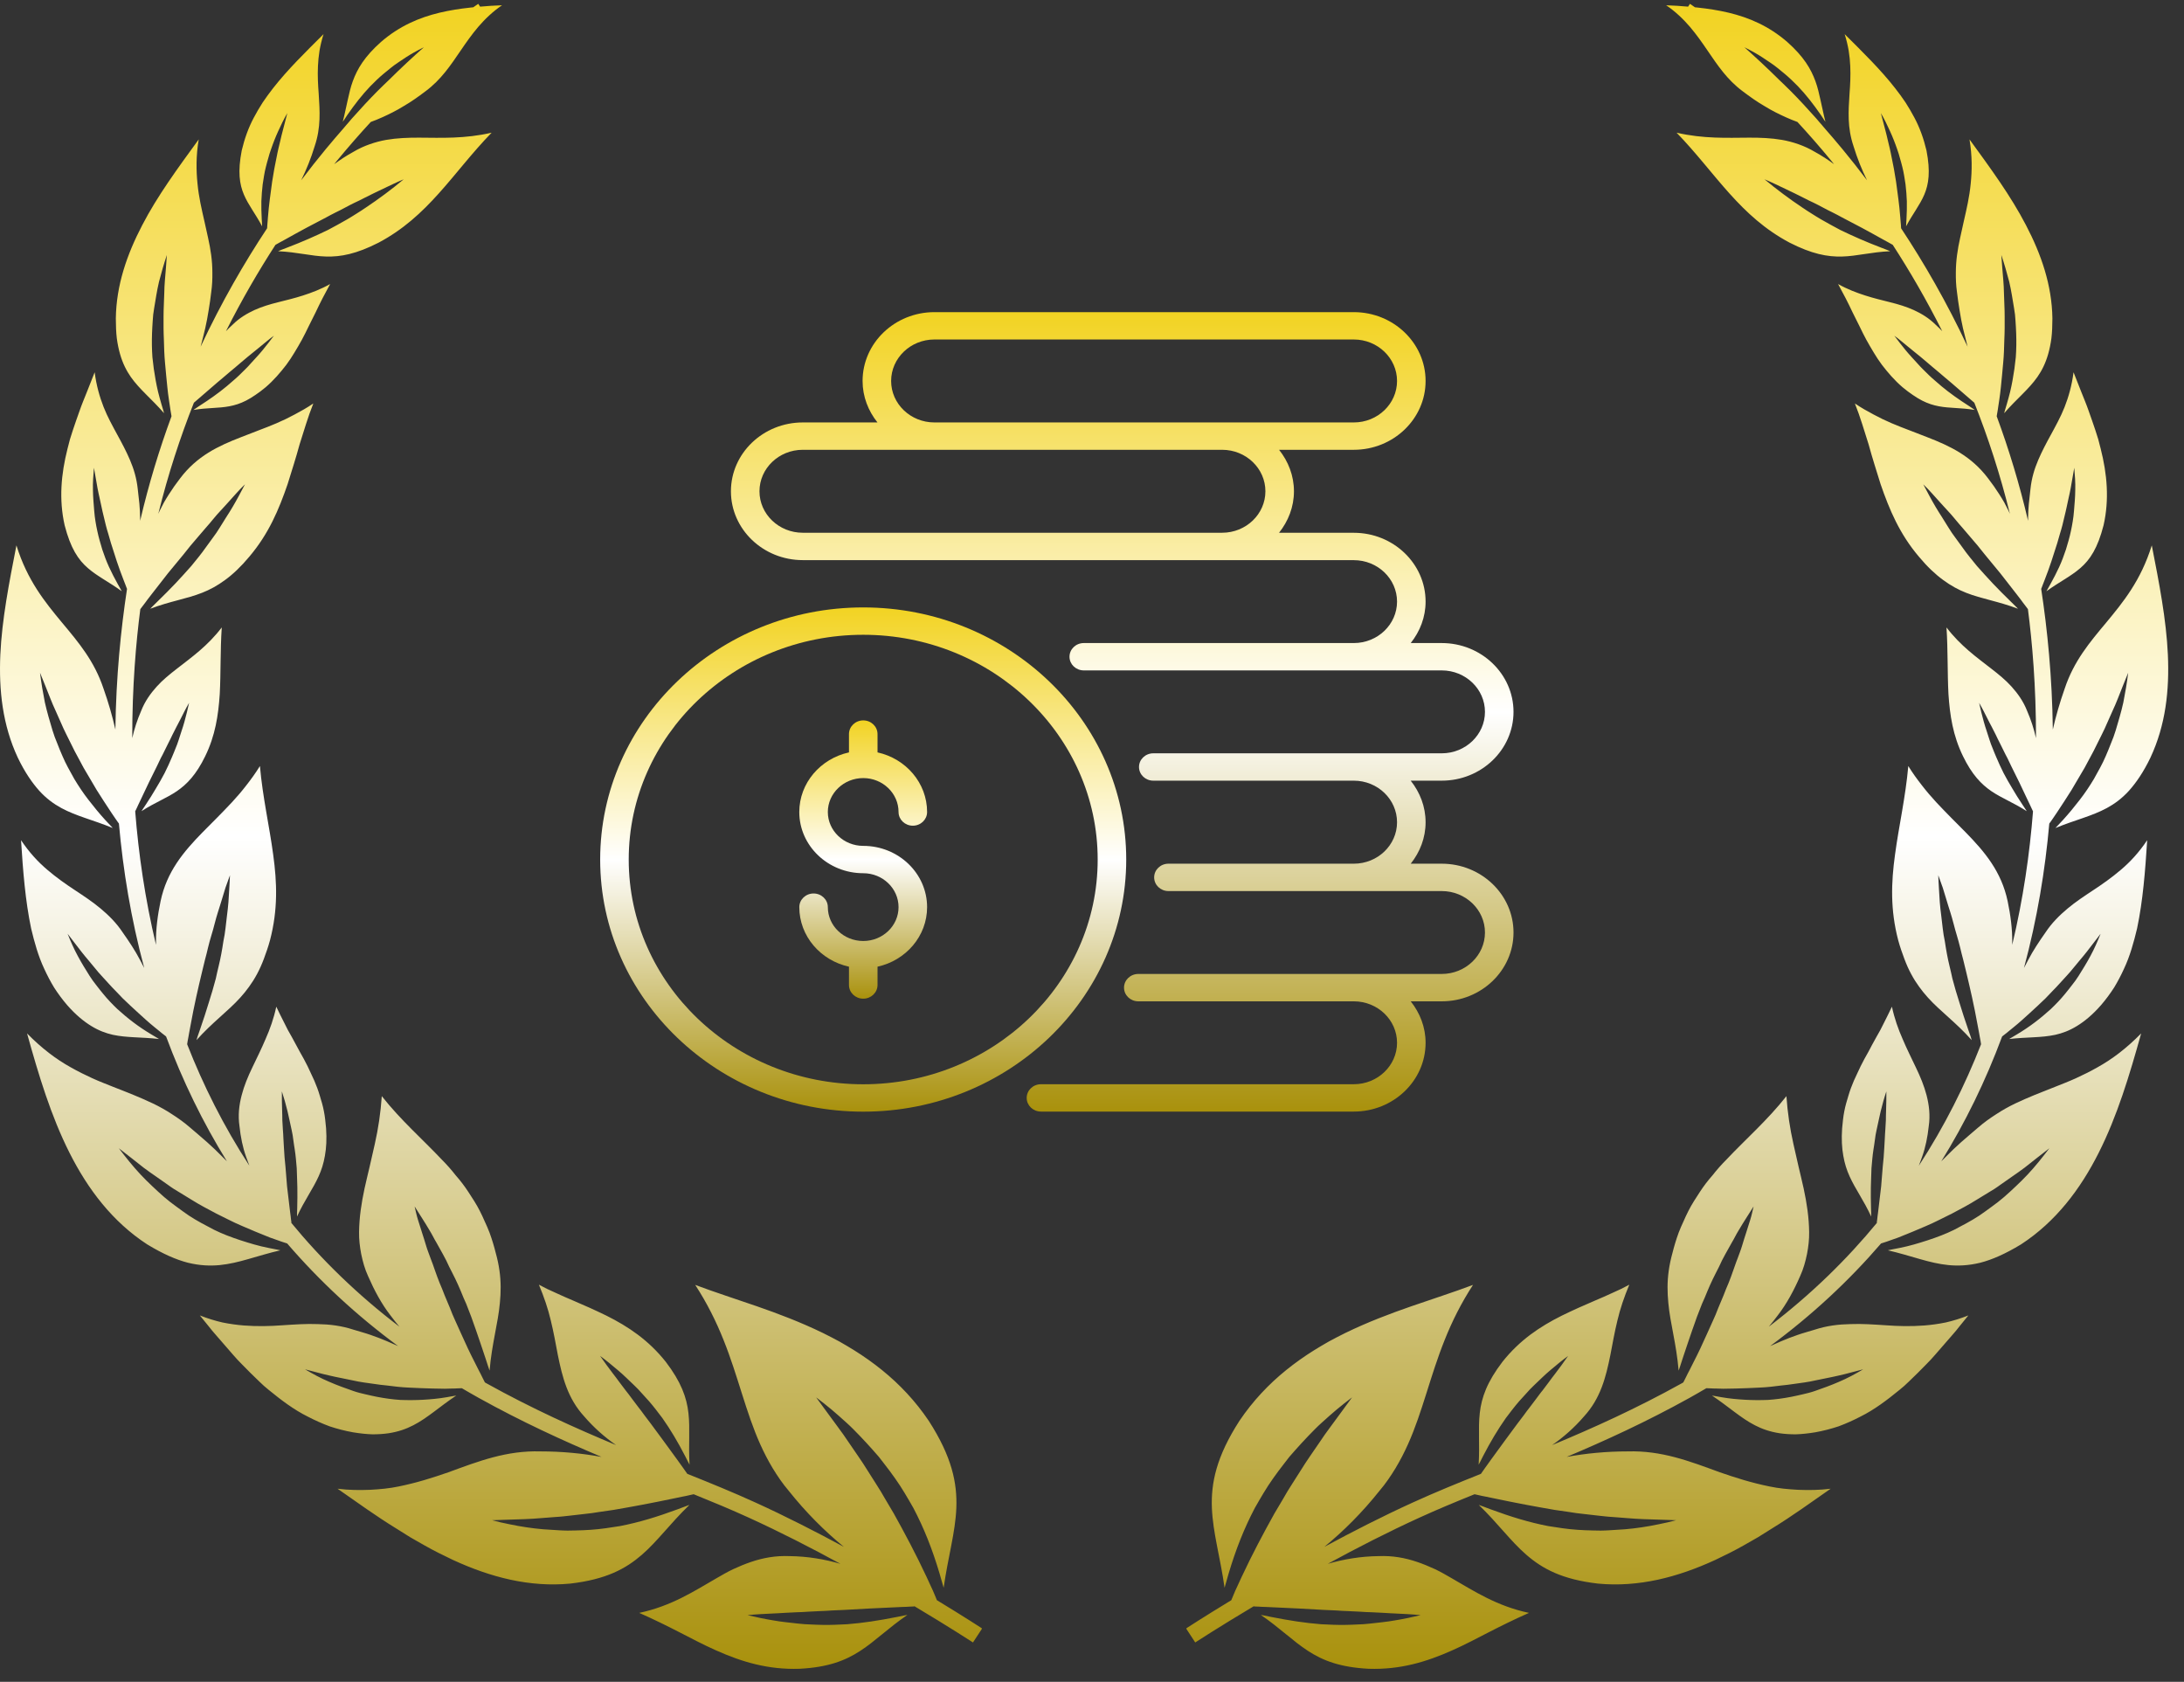
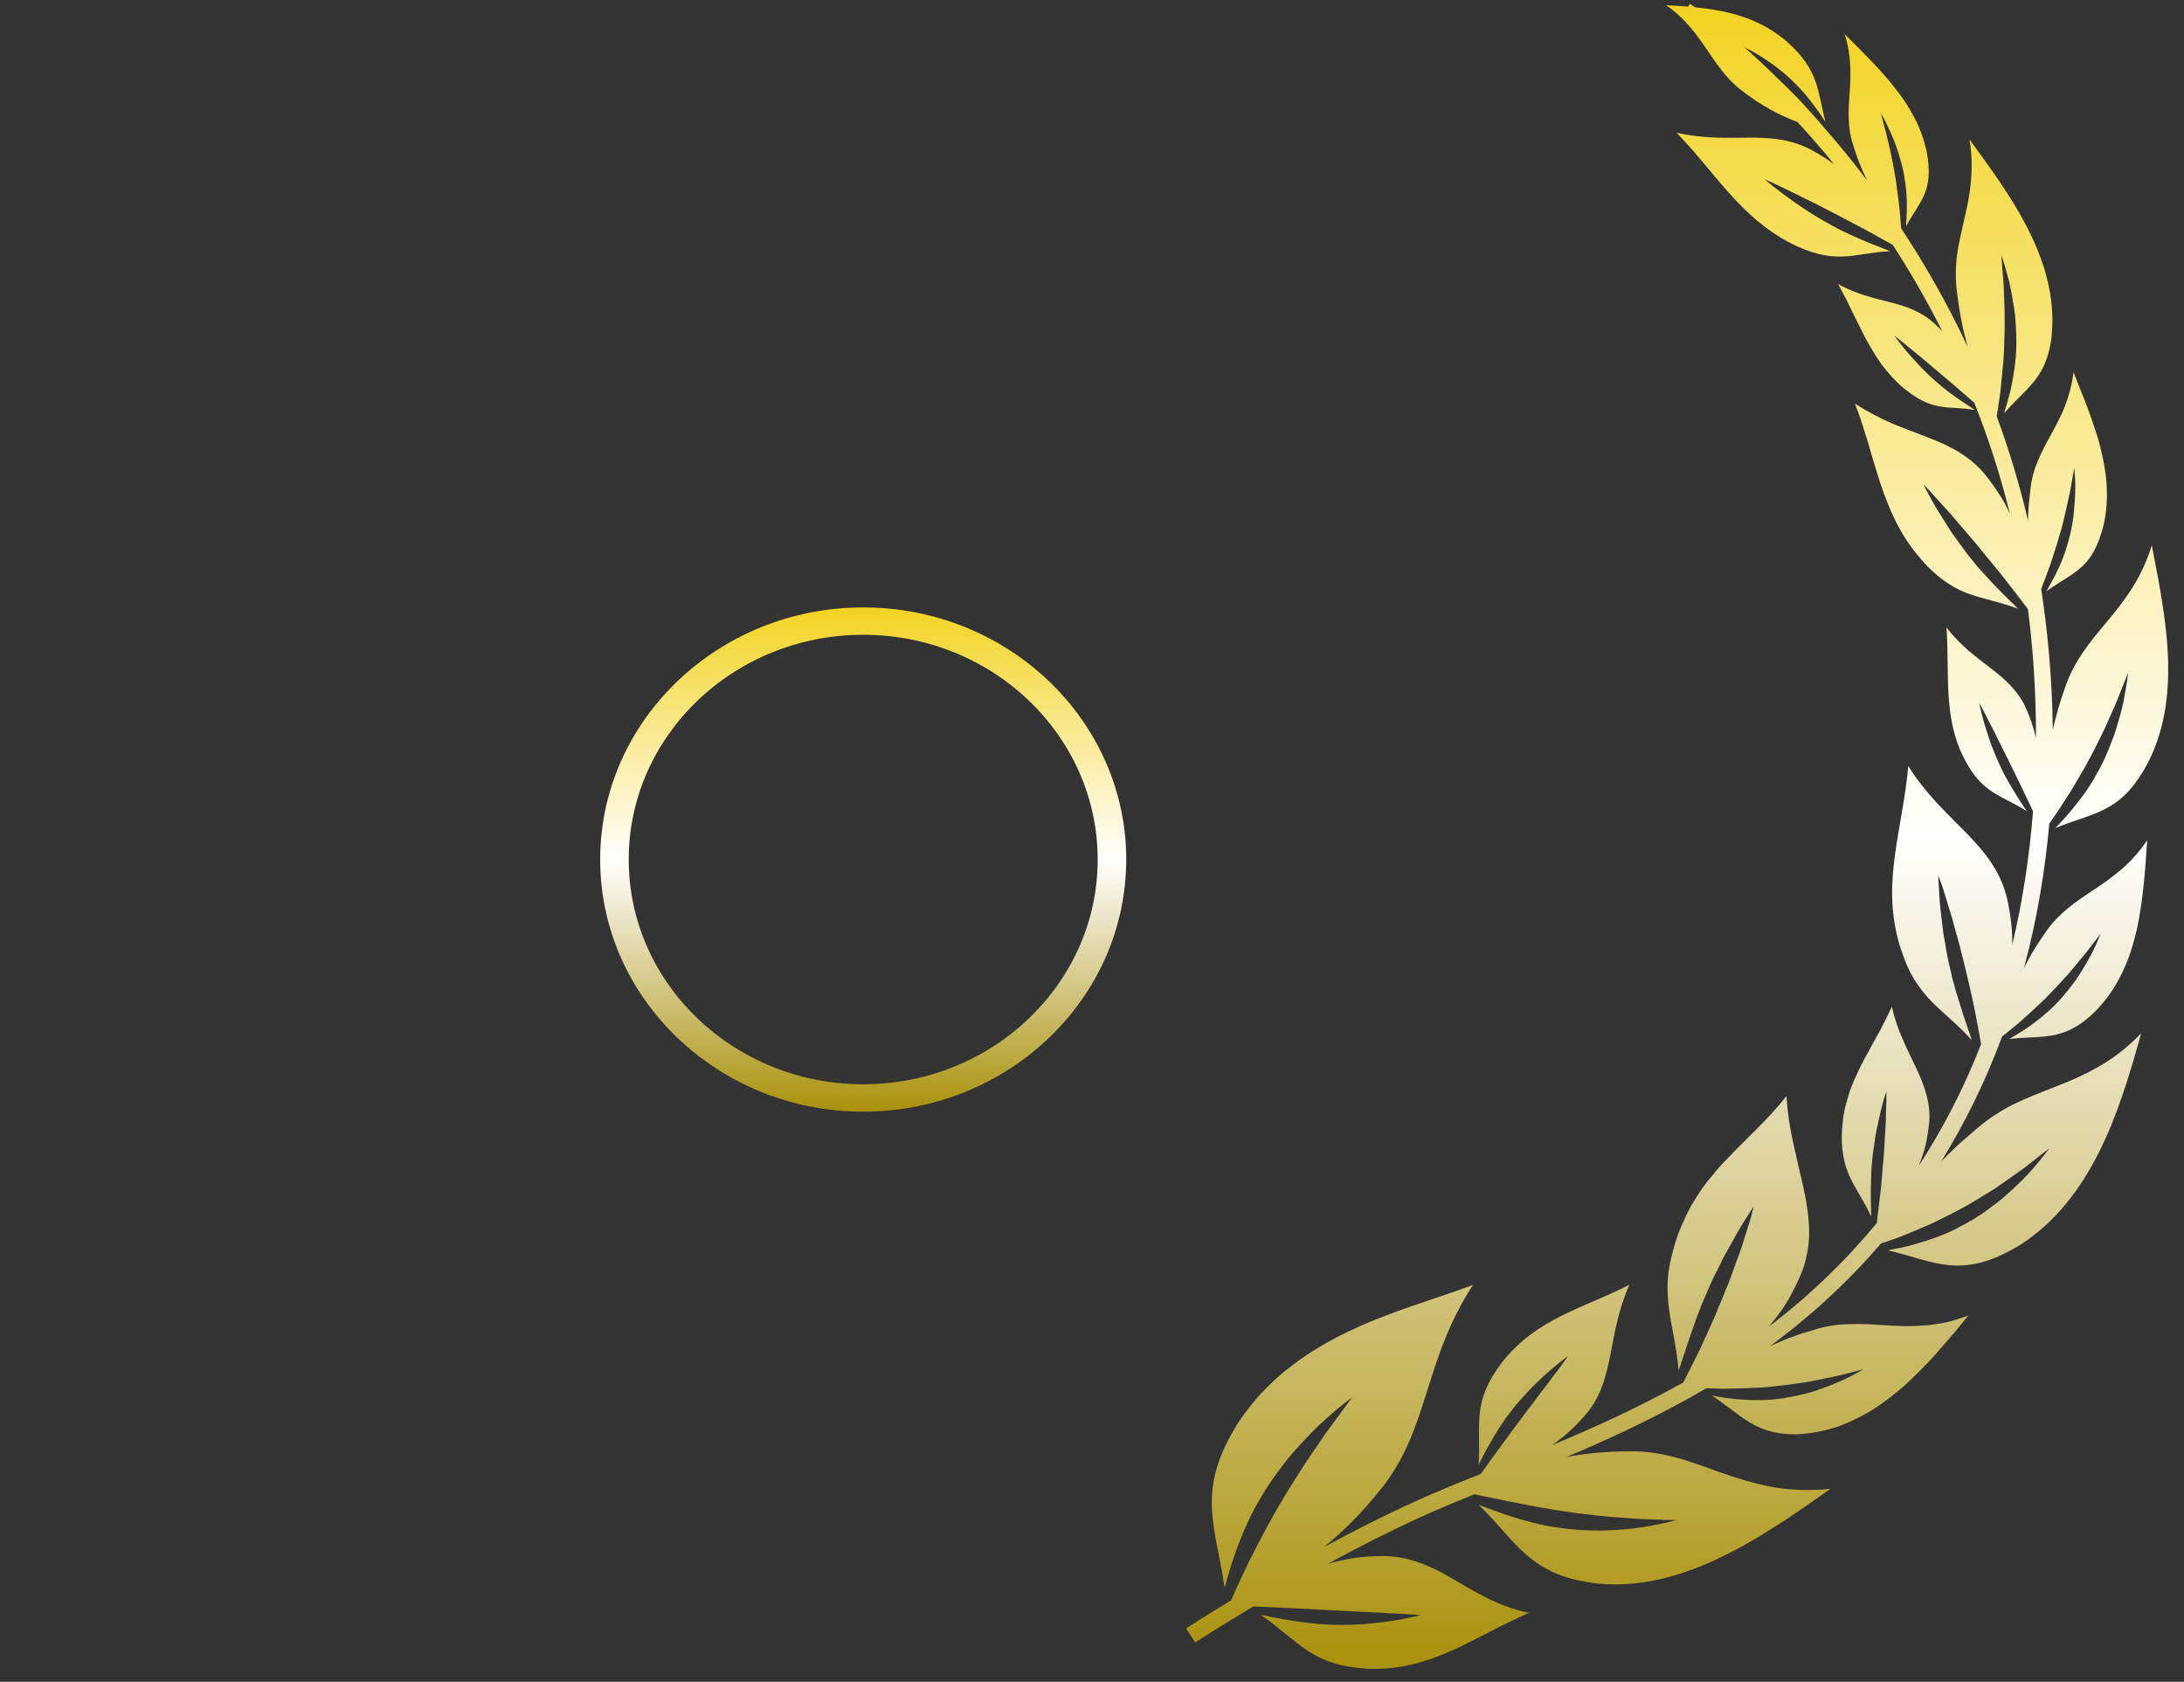
<svg xmlns="http://www.w3.org/2000/svg" width="113" height="87" viewBox="0 0 113 87" fill="none">
  <rect x="0" y="0" width="113" height="87" fill="#333333" stroke="none" />
-   <path d="M73.76 19.708C73.76 17.744 72.094 16.147 70.045 16.147H48.346C46.297 16.147 44.63 17.744 44.63 19.708C44.63 20.517 44.923 21.255 45.4 21.853H41.534C39.485 21.853 37.818 23.451 37.818 25.414C37.818 27.377 39.485 28.975 41.534 28.975C53.334 28.979 58.23 28.976 70.046 28.977C71.279 28.977 72.283 29.939 72.283 31.121C72.283 32.303 71.279 33.265 70.046 33.265H56.075C55.667 33.265 55.336 33.582 55.336 33.973C55.336 34.364 55.667 34.68 56.075 34.68H74.595C75.828 34.68 76.832 35.642 76.832 36.825C76.832 38.007 75.828 38.969 74.595 38.969C69.322 38.969 63.589 38.969 59.671 38.969C59.263 38.969 58.932 39.286 58.932 39.676C58.932 40.067 59.263 40.384 59.671 40.384H70.046C71.279 40.384 72.283 41.349 72.283 42.535C72.283 43.718 71.279 44.679 70.046 44.679H60.454C60.046 44.679 59.716 44.996 59.716 45.387C59.716 45.778 60.046 46.095 60.454 46.095H74.594C75.828 46.095 76.832 47.057 76.832 48.239C76.832 49.421 75.828 50.383 74.594 50.383C70.914 50.383 62.494 50.383 58.896 50.383C58.487 50.383 58.157 50.7 58.157 51.091C58.157 51.482 58.487 51.799 58.896 51.799H70.046C71.279 51.799 72.283 52.761 72.283 53.943C72.283 55.125 71.279 56.087 70.046 56.087H53.86C53.452 56.087 53.121 56.404 53.121 56.795C53.121 57.185 53.452 57.502 53.86 57.502H70.046C72.094 57.502 73.76 55.906 73.76 53.943C73.76 53.134 73.466 52.397 72.991 51.799H74.594C76.642 51.799 78.309 50.202 78.309 48.239C78.309 46.276 76.642 44.679 74.594 44.679H72.991C73.467 44.081 73.76 43.344 73.76 42.535C73.76 41.724 73.466 40.984 72.989 40.384H74.594C76.642 40.384 78.309 38.788 78.309 36.825C78.309 34.862 76.642 33.265 74.594 33.265H72.991C73.467 32.667 73.76 31.929 73.76 31.121C73.76 29.158 72.094 27.561 70.046 27.561H66.177C66.654 26.962 66.949 26.224 66.949 25.414C66.949 24.605 66.655 23.867 66.179 23.268H70.045C72.094 23.268 73.76 21.671 73.76 19.708ZM46.107 19.708C46.107 18.525 47.111 17.562 48.346 17.562H70.045C71.279 17.562 72.283 18.525 72.283 19.708C72.283 20.891 71.279 21.853 70.045 21.853C57.868 21.853 60.468 21.853 48.346 21.853C47.111 21.853 46.107 20.891 46.107 19.708ZM65.472 25.414C65.472 26.597 64.468 27.559 63.233 27.559H41.534C40.299 27.559 39.295 26.597 39.295 25.414C39.295 24.231 40.299 23.268 41.534 23.268H63.233C64.468 23.268 65.472 24.231 65.472 25.414Z" fill="url(#paint0_linear_462_9674)" />
  <path d="M44.662 57.506C52.166 57.506 58.271 51.655 58.271 44.464C58.271 37.273 52.166 31.422 44.662 31.422C37.158 31.422 31.053 37.273 31.053 44.464C31.053 51.655 37.158 57.506 44.662 57.506ZM44.662 32.837C51.352 32.837 56.794 38.053 56.794 44.464C56.794 50.875 51.352 56.09 44.662 56.09C37.972 56.09 32.53 50.875 32.53 44.464C32.53 38.053 37.972 32.837 44.662 32.837Z" fill="url(#paint1_linear_462_9674)" />
-   <path d="M44.664 48.678C43.654 48.678 42.832 47.893 42.832 46.927C42.832 46.536 42.502 46.22 42.094 46.22C41.686 46.22 41.356 46.536 41.356 46.927C41.356 48.429 42.457 49.685 43.926 50.007V50.954C43.926 51.345 44.257 51.662 44.664 51.662C45.072 51.662 45.403 51.345 45.403 50.954V50.007C46.869 49.684 47.968 48.429 47.968 46.927C47.968 45.179 46.486 43.757 44.664 43.757C43.654 43.757 42.832 42.971 42.832 42.006C42.832 41.038 43.654 40.25 44.664 40.25C45.672 40.25 46.491 41.038 46.491 42.006C46.491 42.397 46.822 42.713 47.23 42.713C47.638 42.713 47.968 42.397 47.968 42.006C47.968 40.502 46.869 39.245 45.403 38.921V37.974C45.403 37.583 45.072 37.266 44.664 37.266C44.257 37.266 43.926 37.583 43.926 37.974V38.921C42.457 39.244 41.355 40.501 41.355 42.006C41.355 43.752 42.84 45.172 44.664 45.172C45.672 45.172 46.491 45.959 46.491 46.927C46.491 47.893 45.672 48.678 44.664 48.678Z" fill="url(#paint2_linear_462_9674)" />
-   <path d="M50.798 84.229C50.776 84.215 49.887 83.635 48.476 82.779C48.442 82.695 48.407 82.612 48.372 82.528C48.338 82.446 48.303 82.365 48.269 82.285C48.232 82.205 48.196 82.127 48.159 82.049C48.086 81.89 48.016 81.735 47.947 81.586C47.38 80.377 46.813 79.314 46.243 78.291C46.092 78.037 45.943 77.784 45.796 77.536C45.65 77.284 45.508 77.034 45.346 76.792C45.19 76.546 45.033 76.298 44.879 76.056C44.8 75.935 44.722 75.812 44.644 75.687C44.567 75.566 44.478 75.441 44.396 75.32C44.228 75.076 44.058 74.828 43.891 74.583C43.721 74.335 43.555 74.084 43.365 73.838C43 73.336 42.621 72.833 42.228 72.287C42.504 72.494 42.772 72.706 43.033 72.924C43.292 73.144 43.546 73.368 43.794 73.594C44.045 73.817 44.271 74.056 44.5 74.291C44.724 74.524 44.944 74.766 45.158 75.005C45.264 75.124 45.371 75.245 45.473 75.364C45.568 75.487 45.665 75.612 45.76 75.735C45.956 75.98 46.133 76.229 46.312 76.477C46.666 76.973 46.962 77.491 47.257 78.006C47.809 79.055 48.237 80.136 48.614 81.4C48.659 81.56 48.705 81.721 48.752 81.885C48.78 81.967 48.8 82.05 48.825 82.134C49.054 80.52 49.427 79.299 49.481 78.009C49.529 76.723 49.255 75.359 48.051 73.495C47.359 72.47 46.543 71.607 45.633 70.872C45.179 70.505 44.701 70.166 44.202 69.855C43.952 69.7 43.699 69.549 43.441 69.403C43.164 69.251 42.865 69.098 42.571 68.952C40.235 67.819 38.019 67.239 35.971 66.468C36.584 67.411 37.057 68.365 37.432 69.307C37.812 70.252 38.099 71.184 38.386 72.09C38.673 72.995 38.957 73.871 39.335 74.714C39.523 75.131 39.736 75.549 39.98 75.952C40.224 76.354 40.491 76.749 40.817 77.13C41.704 78.244 42.67 79.206 43.661 80.019C42.202 79.23 40.634 78.429 39.072 77.719C37.961 77.212 36.789 76.733 35.561 76.242C35.523 76.188 35.484 76.132 35.445 76.078C35.413 76.032 35.38 75.985 35.348 75.939C35.315 75.892 35.281 75.847 35.249 75.802C35.184 75.711 35.121 75.624 35.059 75.536C34.56 74.843 34.105 74.233 33.67 73.642C33.56 73.497 33.449 73.35 33.341 73.208C33.234 73.062 33.13 72.917 33.016 72.777C32.908 72.634 32.8 72.492 32.694 72.35C32.642 72.28 32.588 72.209 32.535 72.136C32.485 72.065 32.425 71.994 32.37 71.925C32.261 71.782 32.153 71.638 32.045 71.495C31.937 71.351 31.833 71.202 31.717 71.059C31.495 70.766 31.273 70.466 31.05 70.144C31.369 70.375 31.669 70.626 31.967 70.878C32.12 71.003 32.258 71.135 32.399 71.267C32.537 71.4 32.679 71.534 32.815 71.665C32.882 71.732 32.951 71.801 33.018 71.866C33.081 71.935 33.145 72.006 33.208 72.075C33.337 72.211 33.46 72.352 33.585 72.49C33.829 72.77 34.047 73.064 34.271 73.357C34.694 73.959 35.069 74.587 35.454 75.333C35.503 75.428 35.549 75.521 35.6 75.62C35.626 75.67 35.65 75.717 35.678 75.767C35.615 74.725 35.712 73.912 35.62 73.102C35.531 72.291 35.236 71.48 34.448 70.449C33.549 69.316 32.505 68.624 31.382 68.061C31.098 67.924 30.815 67.789 30.526 67.659C30.235 67.532 29.943 67.403 29.648 67.275C29.35 67.15 29.053 67.019 28.757 66.882C28.608 66.813 28.459 66.746 28.31 66.677C28.168 66.604 28.026 66.531 27.883 66.457C28.146 67.088 28.358 67.705 28.5 68.317C28.649 68.924 28.752 69.517 28.863 70.097C29.096 71.245 29.369 72.334 30.224 73.269C30.726 73.851 31.288 74.347 31.877 74.755C29.773 73.879 27.52 72.865 25.175 71.562C25.145 71.545 25.117 71.528 25.089 71.513C25.048 71.433 25.005 71.348 24.964 71.267C24.93 71.198 24.897 71.129 24.863 71.062C24.828 70.993 24.793 70.928 24.759 70.863C24.692 70.729 24.627 70.6 24.563 70.473C24.436 70.218 24.31 69.98 24.198 69.733C24.086 69.489 23.978 69.251 23.87 69.016C23.765 68.785 23.663 68.557 23.562 68.334C23.514 68.222 23.463 68.112 23.415 68.002C23.37 67.89 23.326 67.776 23.281 67.664C23.189 67.445 23.098 67.225 23.007 67.01C22.921 66.794 22.843 66.58 22.748 66.371C22.66 66.16 22.584 65.938 22.507 65.724C22.47 65.618 22.433 65.51 22.394 65.402C22.358 65.295 22.313 65.187 22.274 65.083C22.198 64.868 22.112 64.662 22.047 64.44C21.978 64.22 21.916 63.998 21.84 63.778C21.771 63.558 21.7 63.336 21.629 63.111C21.558 62.889 21.508 62.647 21.452 62.408C21.708 62.82 21.974 63.217 22.218 63.635C22.347 63.838 22.448 64.061 22.573 64.265C22.688 64.473 22.805 64.682 22.921 64.889C22.977 64.995 23.035 65.102 23.089 65.206C23.139 65.314 23.189 65.422 23.24 65.528C23.35 65.735 23.45 65.946 23.557 66.156C23.659 66.367 23.754 66.582 23.846 66.8C23.935 67.018 24.023 67.239 24.123 67.45C24.3 67.884 24.464 68.33 24.625 68.803C24.703 69.042 24.787 69.279 24.871 69.521C24.955 69.771 25.038 70.022 25.126 70.283C25.169 70.418 25.214 70.552 25.259 70.692C25.283 70.762 25.307 70.829 25.331 70.902C25.449 69.502 25.769 68.457 25.864 67.396C25.916 66.861 25.926 66.313 25.842 65.728C25.801 65.433 25.738 65.129 25.648 64.809C25.566 64.479 25.463 64.132 25.329 63.765C25.251 63.564 25.169 63.37 25.081 63.187C24.997 62.999 24.916 62.812 24.824 62.639C24.735 62.464 24.64 62.296 24.539 62.136L24.235 61.663C24.032 61.351 23.812 61.064 23.573 60.794C23.352 60.509 23.111 60.24 22.858 59.985C21.87 58.937 20.735 57.95 19.754 56.704C19.693 57.577 19.572 58.378 19.393 59.176C19.301 59.582 19.214 59.966 19.128 60.339C19.038 60.721 18.945 61.103 18.861 61.483C18.699 62.238 18.587 62.975 18.578 63.737C18.573 64.119 18.615 64.484 18.688 64.868C18.766 65.245 18.871 65.642 19.048 66.022C19.363 66.744 19.737 67.446 20.203 68.046C20.352 68.244 20.505 68.44 20.664 68.628C18.474 66.96 16.617 65.141 15.046 63.228C15.057 63.237 15.07 63.249 15.081 63.258C15.072 63.197 15.061 63.133 15.055 63.068C15.05 63.016 15.044 62.964 15.038 62.913C15.031 62.861 15.025 62.811 15.018 62.76C15.007 62.658 14.994 62.559 14.982 62.464C14.938 62.082 14.893 61.72 14.852 61.37C14.824 61.021 14.796 60.686 14.77 60.354C14.755 60.192 14.74 60.028 14.723 59.869C14.712 59.709 14.703 59.553 14.692 59.389C14.682 59.228 14.673 59.068 14.664 58.909C14.66 58.831 14.656 58.751 14.653 58.671C14.651 58.593 14.641 58.511 14.636 58.432C14.627 58.274 14.613 58.115 14.608 57.955C14.604 57.793 14.608 57.631 14.598 57.465C14.587 57.135 14.58 56.805 14.584 56.458C14.695 56.79 14.787 57.127 14.871 57.465C14.915 57.635 14.943 57.806 14.984 57.97C15.02 58.136 15.057 58.304 15.092 58.468C15.109 58.551 15.124 58.635 15.141 58.717C15.152 58.799 15.165 58.883 15.176 58.965C15.204 59.131 15.217 59.297 15.249 59.457C15.301 59.78 15.324 60.104 15.353 60.43C15.363 60.594 15.368 60.758 15.37 60.924C15.376 61.09 15.38 61.254 15.385 61.42C15.391 61.756 15.387 62.108 15.378 62.488C15.374 62.585 15.372 62.68 15.368 62.781C15.368 62.833 15.368 62.88 15.368 62.932C15.758 62.084 16.192 61.506 16.485 60.853C16.634 60.527 16.742 60.188 16.811 59.787C16.884 59.383 16.91 58.922 16.872 58.373C16.843 58.069 16.817 57.767 16.759 57.485C16.707 57.202 16.625 56.937 16.544 56.673C16.466 56.406 16.369 56.149 16.261 55.899C16.207 55.774 16.148 55.651 16.088 55.526C16.032 55.4 15.974 55.275 15.913 55.152C15.79 54.904 15.657 54.66 15.516 54.415C15.385 54.164 15.249 53.914 15.107 53.66C15.037 53.534 14.964 53.407 14.893 53.28C14.826 53.15 14.761 53.017 14.694 52.885C14.561 52.62 14.423 52.352 14.295 52.076C14.164 52.688 13.969 53.236 13.739 53.754C13.523 54.264 13.283 54.743 13.055 55.221C12.824 55.7 12.63 56.166 12.502 56.663C12.373 57.161 12.306 57.692 12.392 58.264C12.449 58.809 12.556 59.344 12.731 59.836C12.785 59.994 12.843 60.149 12.902 60.302C11.57 58.255 10.513 56.14 9.683 54.018C9.693 53.962 9.7 53.907 9.709 53.851C9.719 53.783 9.734 53.713 9.748 53.646C9.76 53.577 9.773 53.51 9.784 53.441C9.81 53.304 9.834 53.174 9.858 53.047C10.041 52.026 10.25 51.124 10.453 50.277C10.505 50.063 10.557 49.849 10.608 49.64C10.662 49.431 10.72 49.228 10.764 49.019C10.811 48.814 10.874 48.604 10.932 48.402C10.962 48.302 10.992 48.199 11.022 48.097C11.051 47.998 11.078 47.89 11.104 47.789C11.159 47.584 11.212 47.379 11.279 47.174C11.342 46.967 11.413 46.764 11.473 46.553C11.536 46.344 11.599 46.136 11.665 45.923C11.737 45.711 11.816 45.495 11.898 45.276C11.892 45.509 11.873 45.746 11.862 45.977C11.851 46.208 11.836 46.44 11.819 46.669C11.806 46.9 11.769 47.129 11.745 47.355C11.719 47.578 11.693 47.806 11.666 48.028C11.652 48.139 11.635 48.253 11.62 48.363C11.599 48.473 11.579 48.583 11.558 48.693C11.529 48.911 11.488 49.126 11.45 49.342C11.374 49.772 11.253 50.195 11.167 50.618C11.059 51.038 10.932 51.457 10.794 51.892C10.666 52.32 10.518 52.766 10.352 53.247C10.311 53.368 10.265 53.491 10.224 53.616C10.205 53.681 10.187 53.742 10.166 53.806C10.994 52.88 11.791 52.317 12.429 51.61C12.589 51.433 12.74 51.25 12.884 51.049C13.031 50.848 13.169 50.63 13.297 50.391C13.426 50.153 13.543 49.892 13.652 49.603C13.758 49.316 13.875 48.991 13.97 48.639C14.384 47.06 14.336 45.66 14.134 44.205C13.941 42.755 13.592 41.25 13.448 39.627C13.229 39.985 12.988 40.315 12.746 40.624C12.509 40.933 12.259 41.222 12.004 41.498C11.486 42.052 10.984 42.548 10.483 43.053C9.499 44.059 8.63 45.084 8.308 46.62C8.159 47.332 8.06 48.061 8.071 48.764C8.071 48.801 8.071 48.84 8.071 48.878C7.501 46.488 7.167 44.154 6.995 41.97C7.007 41.947 7.018 41.925 7.027 41.903C7.048 41.86 7.068 41.817 7.089 41.774C7.109 41.729 7.128 41.688 7.148 41.645C7.189 41.56 7.227 41.478 7.266 41.398C7.564 40.751 7.849 40.177 8.121 39.632C8.187 39.494 8.252 39.356 8.317 39.222C8.388 39.088 8.459 38.958 8.522 38.82C8.589 38.685 8.656 38.551 8.721 38.419C8.755 38.354 8.789 38.287 8.822 38.219C8.856 38.154 8.887 38.083 8.919 38.016C8.982 37.882 9.053 37.746 9.124 37.612C9.195 37.478 9.269 37.343 9.337 37.204C9.478 36.926 9.614 36.646 9.784 36.357C9.709 36.691 9.633 37.017 9.542 37.338C9.499 37.5 9.445 37.657 9.394 37.813C9.344 37.968 9.294 38.124 9.245 38.275C9.219 38.352 9.193 38.428 9.167 38.503C9.137 38.575 9.109 38.65 9.079 38.723C9.023 38.872 8.96 39.014 8.9 39.159C8.783 39.446 8.651 39.718 8.516 39.994C8.377 40.264 8.22 40.529 8.062 40.795C7.905 41.064 7.734 41.336 7.542 41.625C7.493 41.698 7.445 41.77 7.394 41.847C7.368 41.886 7.346 41.923 7.32 41.962C8.017 41.513 8.615 41.291 9.145 40.931C9.668 40.574 10.153 40.074 10.615 39.123C11.139 38.054 11.297 37.004 11.37 35.903C11.428 34.805 11.394 33.658 11.473 32.458C10.746 33.412 9.918 33.996 9.165 34.583C8.785 34.877 8.419 35.172 8.106 35.52C7.793 35.869 7.502 36.268 7.305 36.769C7.102 37.233 6.949 37.709 6.843 38.184C6.837 35.506 7.04 33.205 7.26 31.511C7.305 31.451 7.353 31.388 7.398 31.328C7.437 31.278 7.476 31.228 7.514 31.177C7.551 31.125 7.588 31.075 7.625 31.025C7.698 30.924 7.775 30.827 7.849 30.734C8.142 30.359 8.419 30.003 8.688 29.658C8.962 29.326 9.227 29.006 9.488 28.689C9.614 28.531 9.741 28.374 9.864 28.219C9.987 28.067 10.127 27.921 10.252 27.765C10.38 27.612 10.507 27.461 10.638 27.314C10.701 27.241 10.766 27.166 10.832 27.092C10.895 27.021 10.958 26.939 11.022 26.864C11.146 26.713 11.275 26.562 11.413 26.417C11.547 26.268 11.687 26.124 11.821 25.97C12.097 25.668 12.358 25.358 12.675 25.054C12.466 25.446 12.269 25.832 12.045 26.208C11.937 26.398 11.818 26.577 11.702 26.76C11.59 26.941 11.476 27.122 11.366 27.3C11.309 27.388 11.251 27.479 11.195 27.565C11.133 27.649 11.074 27.735 11.012 27.819C10.895 27.99 10.762 28.152 10.647 28.32C10.414 28.654 10.157 28.961 9.901 29.276C9.635 29.582 9.357 29.878 9.076 30.182C8.792 30.484 8.481 30.79 8.153 31.112C8.071 31.194 7.987 31.276 7.901 31.36C7.858 31.405 7.817 31.446 7.773 31.491C8.805 31.099 9.653 30.982 10.455 30.665C10.857 30.508 11.24 30.301 11.642 30.005C12.049 29.71 12.462 29.321 12.902 28.794C13.903 27.612 14.425 26.369 14.882 25.043C15.087 24.376 15.309 23.699 15.499 22.995C15.723 22.301 15.926 21.582 16.211 20.872C15.89 21.09 15.564 21.274 15.245 21.442C14.932 21.612 14.619 21.761 14.306 21.895C13.993 22.029 13.68 22.15 13.372 22.266C13.065 22.385 12.768 22.499 12.476 22.613C11.286 23.073 10.19 23.591 9.318 24.747C9.111 25.013 8.919 25.289 8.738 25.573C8.649 25.714 8.559 25.856 8.479 25.999C8.401 26.145 8.326 26.29 8.255 26.437C8.233 26.486 8.213 26.532 8.19 26.581C8.695 24.536 9.324 22.62 10.032 20.832C10.082 20.79 10.133 20.747 10.181 20.704C10.688 20.273 11.117 19.886 11.553 19.526C11.661 19.434 11.769 19.343 11.875 19.252C11.983 19.164 12.09 19.078 12.194 18.985C12.298 18.896 12.405 18.806 12.509 18.717C12.561 18.674 12.613 18.629 12.666 18.585C12.716 18.542 12.772 18.495 12.826 18.45C12.934 18.363 13.044 18.273 13.152 18.186C13.262 18.096 13.372 18.012 13.482 17.917C13.706 17.735 13.922 17.546 14.172 17.366C13.98 17.619 13.791 17.869 13.592 18.109C13.493 18.232 13.391 18.344 13.288 18.458C13.186 18.57 13.079 18.681 12.982 18.793C12.932 18.849 12.882 18.905 12.832 18.959L12.677 19.116C12.574 19.222 12.47 19.319 12.366 19.422C12.159 19.623 11.933 19.798 11.726 19.984C11.296 20.34 10.846 20.659 10.309 21.002C10.244 21.047 10.177 21.09 10.11 21.136C10.075 21.161 10.043 21.183 10.008 21.207C10.727 21.086 11.299 21.125 11.864 21.017C12.147 20.965 12.431 20.877 12.736 20.721C12.889 20.642 13.046 20.547 13.21 20.434C13.38 20.32 13.558 20.188 13.748 20.029C14.166 19.669 14.5 19.278 14.813 18.872C14.966 18.667 15.105 18.454 15.236 18.236C15.365 18.016 15.501 17.8 15.622 17.571C15.745 17.343 15.86 17.112 15.974 16.873C16.093 16.64 16.213 16.402 16.33 16.16C16.558 15.673 16.811 15.185 17.081 14.693C16.602 14.963 16.129 15.14 15.683 15.284C15.24 15.427 14.805 15.53 14.384 15.636C13.959 15.742 13.56 15.861 13.167 16.038C12.779 16.217 12.386 16.447 12.032 16.799C11.912 16.907 11.801 17.019 11.691 17.133C12.509 15.505 13.378 14.016 14.252 12.666C14.267 12.657 14.284 12.648 14.298 12.64C14.351 12.611 14.401 12.583 14.449 12.555C14.55 12.499 14.649 12.445 14.746 12.393C15.133 12.18 15.488 11.977 15.842 11.79C16.192 11.606 16.53 11.429 16.863 11.254C17.025 11.162 17.195 11.078 17.359 10.993C17.525 10.911 17.689 10.832 17.849 10.743C18.011 10.657 18.172 10.571 18.334 10.493C18.416 10.454 18.498 10.415 18.582 10.376C18.662 10.338 18.748 10.292 18.828 10.251C18.992 10.169 19.158 10.087 19.322 10.005C19.488 9.925 19.654 9.846 19.829 9.762C20.174 9.6 20.513 9.429 20.887 9.276C20.565 9.541 20.246 9.8 19.915 10.042C19.749 10.165 19.588 10.283 19.424 10.398C19.26 10.51 19.094 10.626 18.932 10.735C18.85 10.79 18.766 10.845 18.686 10.899C18.604 10.952 18.522 11.002 18.442 11.054C18.28 11.16 18.116 11.255 17.952 11.354C17.62 11.546 17.296 11.72 16.966 11.897C16.291 12.223 15.629 12.515 14.839 12.816C14.738 12.853 14.638 12.89 14.539 12.931C14.487 12.954 14.438 12.974 14.386 12.996C15.367 13.039 16.105 13.25 16.867 13.27C17.629 13.293 18.44 13.138 19.588 12.553C20.858 11.88 21.808 11.002 22.701 10.007C23.594 9.015 24.429 7.9 25.437 6.864C24.036 7.186 22.834 7.127 21.68 7.121C21.102 7.119 20.546 7.14 19.978 7.237C19.696 7.287 19.417 7.36 19.132 7.46C18.846 7.561 18.559 7.69 18.274 7.861C17.927 8.051 17.601 8.266 17.29 8.493C17.35 8.42 17.409 8.346 17.467 8.275C18.051 7.569 18.625 6.914 19.184 6.309C19.376 6.24 19.572 6.161 19.769 6.072C20.134 5.908 20.517 5.72 20.889 5.488C21.271 5.268 21.642 5.004 22.019 4.719C22.822 4.122 23.311 3.384 23.851 2.592C24.122 2.195 24.405 1.79 24.744 1.39C24.916 1.192 25.1 0.994 25.305 0.806C25.506 0.62 25.739 0.43 25.976 0.273C25.603 0.284 25.219 0.31 24.841 0.344L24.744 0.198C24.724 0.213 24.634 0.273 24.487 0.377C24.438 0.383 24.39 0.387 24.341 0.392C23.799 0.45 23.268 0.532 22.742 0.657C21.693 0.909 20.669 1.341 19.711 2.171C18.86 2.927 18.485 3.565 18.254 4.2C18.136 4.515 18.066 4.842 17.989 5.183C17.952 5.352 17.913 5.528 17.872 5.714C17.832 5.9 17.788 6.094 17.735 6.299C17.762 6.26 17.788 6.223 17.814 6.186C17.864 6.111 17.913 6.036 17.961 5.962C18.36 5.388 18.735 4.905 19.162 4.459C19.378 4.24 19.598 4.023 19.838 3.824C19.959 3.725 20.077 3.623 20.202 3.526C20.263 3.475 20.326 3.429 20.39 3.38C20.455 3.336 20.522 3.289 20.587 3.242C20.72 3.153 20.856 3.063 20.988 2.974C21.124 2.884 21.264 2.801 21.407 2.72C21.579 2.623 21.752 2.532 21.93 2.445C21.383 2.929 20.776 3.49 20.127 4.133C20.034 4.219 19.944 4.305 19.855 4.394C19.749 4.499 19.64 4.605 19.53 4.713C19.102 5.145 18.675 5.604 18.207 6.131C18.149 6.199 18.092 6.266 18.032 6.337C18.002 6.372 17.972 6.405 17.941 6.441L17.851 6.547C17.838 6.564 17.823 6.579 17.81 6.596C17.493 6.957 17.173 7.332 16.848 7.723C16.436 8.221 16.013 8.756 15.583 9.326C15.853 8.778 16.091 8.187 16.282 7.561C16.61 6.59 16.546 5.747 16.489 4.845C16.455 4.391 16.427 3.925 16.451 3.419C16.462 3.166 16.487 2.903 16.531 2.627C16.578 2.353 16.645 2.068 16.74 1.766C15.797 2.704 14.886 3.595 14.129 4.562C13.941 4.804 13.76 5.05 13.592 5.3C13.428 5.556 13.275 5.815 13.135 6.081C12.852 6.609 12.649 7.185 12.507 7.785C12.295 8.879 12.39 9.526 12.621 10.07C12.854 10.614 13.214 11.054 13.562 11.707C13.56 11.664 13.558 11.623 13.557 11.58C13.551 11.496 13.545 11.416 13.542 11.336C13.525 11.015 13.517 10.709 13.523 10.411C13.534 10.117 13.557 9.828 13.592 9.531C13.639 9.237 13.678 8.937 13.756 8.638C13.795 8.489 13.832 8.338 13.879 8.186C13.901 8.109 13.924 8.033 13.944 7.956C13.97 7.88 13.996 7.802 14.023 7.723C14.077 7.569 14.133 7.41 14.194 7.257C14.257 7.101 14.319 6.946 14.393 6.788C14.537 6.474 14.686 6.156 14.867 5.85C14.783 6.174 14.701 6.484 14.623 6.788C14.58 6.939 14.548 7.088 14.513 7.235C14.477 7.38 14.444 7.528 14.408 7.671C14.392 7.744 14.373 7.818 14.36 7.889C14.345 7.962 14.332 8.035 14.317 8.105C14.289 8.247 14.259 8.392 14.231 8.536C14.2 8.679 14.177 8.823 14.153 8.967C14.127 9.108 14.103 9.255 14.08 9.403C14.004 9.99 13.913 10.579 13.862 11.252C13.857 11.334 13.849 11.419 13.842 11.507C13.838 11.55 13.834 11.593 13.831 11.638C13.829 11.681 13.825 11.725 13.823 11.768C13.823 11.783 13.821 11.796 13.819 11.811C12.634 13.6 11.452 15.645 10.38 17.934C10.462 17.625 10.541 17.308 10.617 16.987C10.686 16.685 10.744 16.376 10.794 16.059C10.843 15.742 10.897 15.427 10.93 15.103C10.979 14.758 10.992 14.428 10.988 14.111C10.988 13.796 10.966 13.492 10.927 13.194C10.887 12.894 10.832 12.599 10.766 12.305C10.705 12.012 10.639 11.72 10.57 11.419C10.434 10.823 10.285 10.193 10.22 9.511C10.149 8.825 10.138 8.066 10.282 7.211C9.2 8.698 8.147 10.128 7.359 11.647C6.569 13.16 6.017 14.747 5.993 16.469C5.993 16.853 6.008 17.192 6.043 17.496C6.084 17.804 6.142 18.074 6.211 18.316C6.351 18.801 6.541 19.174 6.768 19.5C7.225 20.15 7.836 20.624 8.488 21.375C8.472 21.319 8.457 21.267 8.442 21.209C8.41 21.101 8.378 20.995 8.347 20.89C8.285 20.68 8.231 20.475 8.179 20.271C8.131 20.07 8.091 19.873 8.054 19.673C7.981 19.278 7.926 18.885 7.886 18.48C7.857 18.07 7.851 17.669 7.866 17.244C7.877 17.032 7.883 16.819 7.901 16.599C7.909 16.491 7.914 16.38 7.927 16.273C7.942 16.165 7.959 16.051 7.976 15.941C8.013 15.72 8.05 15.492 8.088 15.269C8.129 15.041 8.17 14.812 8.226 14.579C8.345 14.12 8.477 13.656 8.634 13.19C8.604 13.654 8.567 14.091 8.531 14.515C8.509 14.728 8.507 14.939 8.5 15.146C8.492 15.351 8.485 15.557 8.477 15.762C8.474 15.863 8.466 15.969 8.466 16.068C8.466 16.169 8.464 16.27 8.462 16.368C8.459 16.566 8.462 16.767 8.462 16.968C8.462 17.172 8.472 17.367 8.479 17.567C8.485 17.764 8.492 17.966 8.498 18.167C8.513 18.562 8.559 18.974 8.595 19.388C8.638 19.805 8.671 20.23 8.74 20.681C8.757 20.793 8.774 20.907 8.792 21.024C8.802 21.082 8.809 21.14 8.818 21.202C8.828 21.259 8.839 21.317 8.848 21.377C8.858 21.429 8.865 21.481 8.874 21.533C8.248 23.23 7.696 25.034 7.251 26.942C7.251 26.9 7.251 26.859 7.251 26.816C7.247 26.568 7.234 26.316 7.212 26.061C7.187 25.805 7.156 25.546 7.126 25.289C7.068 24.736 6.921 24.255 6.727 23.8C6.533 23.345 6.309 22.924 6.065 22.48C5.827 22.038 5.566 21.576 5.361 21.056C5.158 20.536 4.988 19.953 4.898 19.258C4.764 19.597 4.632 19.932 4.501 20.264C4.369 20.596 4.231 20.922 4.117 21.252C4 21.582 3.884 21.908 3.776 22.234C3.724 22.398 3.672 22.56 3.62 22.723C3.575 22.887 3.532 23.051 3.493 23.215C3.161 24.519 3.044 25.837 3.344 27.17C3.65 28.359 4.045 28.957 4.552 29.392C5.051 29.824 5.631 30.098 6.3 30.585C6.278 30.544 6.255 30.505 6.233 30.464C6.188 30.383 6.144 30.307 6.101 30.229C5.929 29.921 5.778 29.625 5.64 29.328C5.504 29.032 5.396 28.736 5.292 28.428C5.199 28.115 5.104 27.802 5.035 27.47C5.003 27.302 4.96 27.134 4.939 26.963C4.926 26.877 4.915 26.792 4.902 26.706C4.893 26.618 4.885 26.529 4.876 26.441C4.863 26.262 4.848 26.079 4.833 25.901C4.822 25.716 4.809 25.533 4.809 25.343C4.798 24.965 4.828 24.585 4.861 24.197C4.925 24.558 4.984 24.903 5.044 25.243C5.074 25.414 5.113 25.576 5.148 25.738C5.184 25.899 5.219 26.061 5.253 26.221C5.269 26.299 5.284 26.383 5.305 26.46C5.323 26.538 5.342 26.616 5.361 26.693C5.398 26.848 5.435 27.002 5.473 27.159C5.51 27.317 5.558 27.468 5.605 27.623C5.65 27.776 5.694 27.932 5.739 28.089C5.933 28.704 6.127 29.328 6.397 30.011C6.429 30.095 6.462 30.18 6.498 30.27C6.515 30.314 6.531 30.357 6.548 30.404C6.556 30.423 6.565 30.443 6.572 30.464C6.254 32.553 6.004 35.021 5.97 37.739C5.812 37.043 5.609 36.335 5.357 35.625C4.882 34.197 4.075 33.243 3.202 32.199C2.336 31.153 1.411 30.027 0.85 28.212C0.468 30.163 0.103 32.029 0.017 33.869C-0.063 35.703 0.129 37.502 0.923 39.198C1.284 39.949 1.663 40.493 2.028 40.902C2.399 41.312 2.785 41.588 3.174 41.8C3.959 42.225 4.794 42.406 5.834 42.833C5.791 42.786 5.75 42.742 5.706 42.695C5.62 42.603 5.536 42.516 5.454 42.428C5.133 42.076 4.85 41.729 4.58 41.379C4.308 41.029 4.069 40.671 3.843 40.294C3.631 39.908 3.402 39.52 3.227 39.099C3.137 38.887 3.044 38.676 2.962 38.454C2.919 38.344 2.876 38.234 2.831 38.124C2.792 38.013 2.751 37.895 2.716 37.78C2.649 37.547 2.578 37.308 2.509 37.073C2.444 36.833 2.377 36.59 2.322 36.339C2.224 35.839 2.134 35.325 2.071 34.801C2.265 35.267 2.436 35.709 2.608 36.139C2.688 36.357 2.787 36.562 2.878 36.769C2.967 36.972 3.059 37.178 3.15 37.381C3.193 37.481 3.238 37.588 3.284 37.683C3.331 37.782 3.376 37.88 3.426 37.977C3.523 38.171 3.62 38.367 3.717 38.562C3.81 38.762 3.912 38.948 4.015 39.138C4.112 39.328 4.216 39.522 4.324 39.714C4.544 40.093 4.766 40.473 4.999 40.861C5.243 41.248 5.499 41.644 5.771 42.052C5.84 42.152 5.909 42.255 5.981 42.361C6.019 42.413 6.054 42.466 6.093 42.522C6.112 42.548 6.132 42.576 6.153 42.602C6.365 45.004 6.775 47.521 7.463 50.076C7.391 49.934 7.316 49.793 7.24 49.649C6.992 49.174 6.68 48.706 6.352 48.24C6.019 47.735 5.618 47.344 5.204 46.997C4.79 46.65 4.339 46.354 3.868 46.042C3.396 45.731 2.928 45.403 2.451 44.997C1.97 44.59 1.517 44.102 1.089 43.465C1.189 45.047 1.307 46.579 1.61 48.028C1.784 48.751 1.976 49.454 2.289 50.117C2.44 50.449 2.61 50.773 2.8 51.086C3.001 51.398 3.223 51.7 3.469 51.987C3.912 52.495 4.336 52.839 4.725 53.077C5.115 53.316 5.476 53.448 5.838 53.53C6.569 53.688 7.299 53.642 8.227 53.748C8.183 53.72 8.142 53.696 8.095 53.668C8.008 53.616 7.922 53.566 7.838 53.515C7.158 53.111 6.617 52.689 6.08 52.205C5.817 51.953 5.568 51.696 5.333 51.407C5.215 51.262 5.096 51.116 4.98 50.962C4.923 50.885 4.863 50.809 4.805 50.732C4.749 50.654 4.69 50.57 4.639 50.488C4.537 50.322 4.431 50.151 4.326 49.981C4.224 49.808 4.119 49.634 4.022 49.448C3.823 49.083 3.657 48.7 3.497 48.303C3.752 48.624 3.972 48.934 4.211 49.23C4.326 49.381 4.447 49.521 4.565 49.662C4.68 49.8 4.798 49.942 4.912 50.08C4.967 50.149 5.025 50.221 5.083 50.287C5.141 50.354 5.199 50.421 5.26 50.484C5.379 50.615 5.501 50.745 5.62 50.878C5.737 51.012 5.86 51.135 5.983 51.262C6.104 51.388 6.227 51.517 6.351 51.646C6.604 51.894 6.872 52.138 7.145 52.389C7.42 52.639 7.694 52.894 8.013 53.15C8.091 53.213 8.17 53.276 8.252 53.344C8.293 53.377 8.332 53.411 8.373 53.444C8.414 53.476 8.455 53.51 8.498 53.541C8.529 53.566 8.561 53.592 8.593 53.616C9.448 55.918 10.5 58.071 11.741 60.074C11.665 59.998 11.59 59.922 11.512 59.847C11.26 59.588 10.994 59.333 10.712 59.083L10.282 58.71C10.14 58.585 9.995 58.46 9.845 58.337C9.536 58.067 9.212 57.838 8.891 57.633C8.576 57.426 8.252 57.245 7.918 57.085C7.243 56.764 6.569 56.501 5.853 56.222C5.499 56.08 5.126 55.938 4.764 55.772C4.401 55.606 4.032 55.424 3.657 55.211C2.895 54.788 2.162 54.233 1.4 53.459C2.004 55.629 2.637 57.731 3.594 59.629C4.546 61.521 5.823 63.204 7.614 64.371C8.436 64.87 9.118 65.165 9.724 65.321C10.341 65.471 10.869 65.491 11.37 65.443C11.873 65.392 12.341 65.277 12.85 65.131C13.357 64.986 13.892 64.822 14.505 64.678C14.436 64.663 14.369 64.652 14.302 64.635C14.166 64.609 14.036 64.583 13.903 64.557C13.376 64.455 12.908 64.309 12.438 64.158C11.972 64.004 11.514 63.834 11.078 63.618C10.643 63.389 10.196 63.161 9.765 62.876C9.555 62.727 9.342 62.583 9.13 62.421C9.023 62.343 8.917 62.263 8.809 62.182C8.705 62.097 8.597 62.009 8.492 61.922C8.282 61.745 8.084 61.551 7.879 61.362C7.676 61.167 7.471 60.973 7.273 60.758C6.876 60.335 6.513 59.877 6.149 59.4C6.604 59.748 7.022 60.082 7.432 60.404C7.642 60.566 7.855 60.708 8.062 60.853C8.267 60.997 8.474 61.141 8.677 61.284C8.777 61.355 8.88 61.431 8.981 61.495C9.087 61.56 9.191 61.623 9.296 61.687C9.502 61.813 9.711 61.94 9.92 62.069C10.127 62.201 10.334 62.315 10.543 62.432C10.755 62.546 10.971 62.662 11.188 62.777C11.404 62.885 11.622 62.993 11.842 63.102C12.062 63.21 12.28 63.318 12.517 63.416C12.981 63.618 13.46 63.817 13.959 64.015C14.086 64.059 14.216 64.106 14.351 64.153C14.418 64.177 14.483 64.199 14.552 64.225C14.619 64.248 14.686 64.27 14.755 64.291C14.789 64.302 14.824 64.313 14.858 64.324C16.544 66.283 18.459 68.056 20.601 69.635C20.407 69.549 20.209 69.467 20.013 69.377C19.745 69.262 19.467 69.156 19.18 69.057C18.895 68.956 18.589 68.878 18.293 68.785C17.661 68.578 17.05 68.507 16.442 68.496C15.842 68.472 15.238 68.516 14.604 68.557C13.965 68.604 13.32 68.621 12.615 68.567C12.263 68.539 11.898 68.49 11.514 68.412C11.137 68.326 10.749 68.207 10.341 68.048C10.485 68.225 10.628 68.401 10.77 68.576L10.981 68.839L11.199 69.092C11.491 69.428 11.78 69.761 12.067 70.091C12.209 70.257 12.358 70.416 12.511 70.569C12.662 70.721 12.813 70.874 12.964 71.027C13.115 71.178 13.268 71.325 13.422 71.472L13.653 71.689L13.894 71.892C14.541 72.421 15.199 72.923 15.933 73.286C16.297 73.474 16.669 73.642 17.053 73.784C17.445 73.914 17.847 74.019 18.263 74.093C18.636 74.155 18.97 74.188 19.271 74.198C19.579 74.198 19.855 74.179 20.107 74.142C20.61 74.065 21.016 73.92 21.387 73.728C22.123 73.35 22.729 72.777 23.607 72.192C23.549 72.201 23.495 72.211 23.439 72.22C23.327 72.24 23.219 72.259 23.113 72.278C22.681 72.354 22.284 72.386 21.887 72.41C21.491 72.432 21.1 72.434 20.703 72.418C20.304 72.391 19.916 72.337 19.51 72.259C19.309 72.216 19.104 72.177 18.899 72.125C18.796 72.101 18.692 72.076 18.589 72.05C18.487 72.022 18.379 71.991 18.278 71.955C18.073 71.884 17.864 71.808 17.657 71.732C17.448 71.651 17.238 71.573 17.027 71.478C16.602 71.299 16.192 71.077 15.782 70.835C16.228 70.943 16.632 71.068 17.048 71.157C17.255 71.208 17.456 71.245 17.654 71.286C17.849 71.327 18.049 71.366 18.244 71.407C18.34 71.428 18.44 71.45 18.535 71.467C18.632 71.484 18.727 71.502 18.824 71.515C19.016 71.543 19.212 71.569 19.407 71.597C19.601 71.629 19.793 71.648 19.987 71.668C20.177 71.691 20.373 71.713 20.567 71.737C20.949 71.78 21.354 71.787 21.758 71.808C22.166 71.825 22.584 71.836 23.02 71.84C23.13 71.836 23.242 71.834 23.357 71.83C23.415 71.83 23.471 71.829 23.531 71.827C23.588 71.825 23.646 71.821 23.704 71.819C23.767 71.817 23.833 71.814 23.896 71.812C24.185 71.981 24.477 72.151 24.772 72.315C26.992 73.547 29.122 74.522 31.124 75.366C30.133 75.184 29.076 75.081 27.967 75.081C26.209 75.029 24.776 75.584 23.197 76.162C22.403 76.438 21.566 76.705 20.627 76.895C20.153 76.995 19.669 77.04 19.143 77.068C18.621 77.089 18.058 77.087 17.465 77.012C18.485 77.724 19.475 78.438 20.483 79.057C20.735 79.213 20.984 79.37 21.234 79.527C21.48 79.672 21.721 79.806 21.965 79.944C22.451 80.22 22.94 80.46 23.432 80.694C25.396 81.599 27.41 82.118 29.501 81.92C31.369 81.704 32.375 81.15 33.205 80.434C34.032 79.717 34.664 78.82 35.672 77.849C35.602 77.873 35.535 77.901 35.464 77.924C35.328 77.976 35.195 78.024 35.063 78.075C34.014 78.462 33.076 78.751 32.084 78.943C31.587 79.023 31.083 79.103 30.561 79.137C30.3 79.154 30.034 79.167 29.765 79.171C29.631 79.172 29.495 79.176 29.361 79.178C29.225 79.178 29.083 79.169 28.945 79.163C28.668 79.148 28.383 79.13 28.101 79.109C27.814 79.081 27.527 79.055 27.234 79.007C26.944 78.966 26.647 78.908 26.353 78.848C26.056 78.79 25.76 78.723 25.462 78.641C26.049 78.623 26.61 78.602 27.16 78.585C27.434 78.578 27.697 78.554 27.959 78.535C28.218 78.516 28.479 78.496 28.737 78.475C28.863 78.466 28.998 78.459 29.121 78.444C29.247 78.431 29.374 78.416 29.499 78.403C29.747 78.375 29.998 78.345 30.25 78.317C30.502 78.295 30.748 78.255 30.994 78.216C31.24 78.181 31.49 78.145 31.741 78.108C32.731 77.939 33.743 77.75 34.86 77.515C34.998 77.486 35.139 77.456 35.287 77.426C35.359 77.411 35.432 77.398 35.507 77.383C35.579 77.366 35.654 77.35 35.727 77.333C35.781 77.322 35.835 77.308 35.891 77.297C36.878 77.696 37.829 78.091 38.731 78.503C40.351 79.242 41.98 80.076 43.484 80.897C42.666 80.658 41.781 80.509 40.86 80.498C40.135 80.468 39.48 80.587 38.856 80.8C38.545 80.906 38.241 81.031 37.939 81.171C37.641 81.312 37.359 81.476 37.072 81.642C35.915 82.309 34.742 83.081 33.074 83.435C33.846 83.775 34.537 84.119 35.169 84.444C35.473 84.599 35.771 84.753 36.069 84.906C36.386 85.066 36.727 85.234 37.057 85.378C38.39 85.974 39.756 86.382 41.374 86.326C42.828 86.25 43.727 85.911 44.509 85.4C45.292 84.893 45.956 84.218 46.949 83.54C46.886 83.551 46.828 83.562 46.765 83.573C46.644 83.597 46.524 83.622 46.407 83.646C45.471 83.831 44.657 83.957 43.827 84.022C43.412 84.041 43 84.065 42.578 84.056C42.368 84.049 42.157 84.049 41.945 84.034C41.838 84.028 41.732 84.024 41.626 84.019C41.52 84.01 41.41 83.998 41.303 83.989C41.089 83.965 40.871 83.941 40.653 83.916C40.435 83.888 40.217 83.864 39.997 83.821C39.557 83.749 39.117 83.657 38.677 83.551C39.128 83.506 39.555 83.488 39.976 83.467C40.189 83.46 40.394 83.445 40.601 83.433C40.806 83.422 41.011 83.413 41.216 83.402C41.316 83.398 41.423 83.398 41.522 83.391C41.624 83.385 41.725 83.378 41.825 83.372C42.027 83.359 42.232 83.35 42.433 83.342C42.638 83.338 42.839 83.323 43.044 83.309C43.248 83.299 43.456 83.29 43.663 83.282C44.495 83.23 45.354 83.189 46.323 83.145C46.442 83.139 46.565 83.133 46.694 83.128C46.757 83.126 46.821 83.124 46.886 83.122C46.949 83.118 47.013 83.115 47.078 83.111C47.156 83.107 47.238 83.104 47.315 83.102C47.305 83.092 47.296 83.083 47.287 83.074C49.117 84.166 50.316 84.947 50.342 84.964L50.797 84.269L50.798 84.229Z" fill="url(#paint3_linear_462_9674)" />
  <path d="M61.385 84.229C61.407 84.215 62.296 83.635 63.707 82.779C63.741 82.695 63.776 82.612 63.812 82.528C63.845 82.446 63.881 82.365 63.914 82.285C63.951 82.205 63.987 82.127 64.024 82.049C64.097 81.89 64.168 81.735 64.237 81.586C64.803 80.377 65.37 79.314 65.94 78.291C66.091 78.037 66.24 77.784 66.388 77.536C66.533 77.284 66.675 77.034 66.837 76.792C66.993 76.546 67.15 76.298 67.305 76.056C67.383 75.935 67.461 75.812 67.54 75.687C67.616 75.566 67.705 75.441 67.787 75.32C67.955 75.076 68.125 74.828 68.293 74.583C68.462 74.335 68.628 74.084 68.818 73.838C69.184 73.336 69.562 72.833 69.955 72.287C69.679 72.494 69.411 72.706 69.15 72.924C68.891 73.144 68.637 73.368 68.389 73.594C68.138 73.817 67.912 74.056 67.683 74.291C67.459 74.524 67.24 74.766 67.025 75.005C66.919 75.124 66.813 75.245 66.71 75.364C66.615 75.487 66.518 75.612 66.423 75.735C66.227 75.98 66.05 76.229 65.871 76.477C65.517 76.973 65.221 77.491 64.926 78.006C64.375 79.055 63.946 80.136 63.569 81.4C63.525 81.56 63.478 81.721 63.431 81.885C63.403 81.967 63.383 82.05 63.359 82.134C63.129 80.52 62.757 79.299 62.703 78.009C62.654 76.723 62.928 75.359 64.132 73.495C64.824 72.47 65.64 71.607 66.55 70.872C67.005 70.505 67.482 70.166 67.981 69.855C68.231 69.7 68.485 69.549 68.742 69.403C69.019 69.251 69.318 69.098 69.612 68.952C71.948 67.819 74.164 67.239 76.213 66.468C75.599 67.411 75.126 68.365 74.751 69.307C74.371 70.252 74.084 71.184 73.797 72.09C73.51 72.995 73.227 73.871 72.848 74.714C72.66 75.131 72.447 75.549 72.203 75.952C71.959 76.354 71.692 76.749 71.366 77.13C70.479 78.244 69.513 79.206 68.522 80.019C69.981 79.23 71.549 78.429 73.111 77.719C74.222 77.212 75.394 76.733 76.623 76.242C76.66 76.188 76.699 76.132 76.738 76.078C76.77 76.032 76.803 75.985 76.835 75.939C76.869 75.892 76.902 75.847 76.934 75.802C76.999 75.711 77.062 75.624 77.124 75.536C77.624 74.843 78.078 74.233 78.513 73.642C78.623 73.497 78.734 73.35 78.843 73.208C78.949 73.062 79.053 72.917 79.167 72.777C79.275 72.634 79.383 72.492 79.489 72.35C79.542 72.28 79.596 72.209 79.648 72.136C79.698 72.065 79.758 71.994 79.814 71.925C79.922 71.782 80.03 71.638 80.138 71.495C80.246 71.351 80.35 71.202 80.466 71.059C80.688 70.766 80.91 70.466 81.133 70.144C80.815 70.375 80.515 70.626 80.216 70.878C80.064 71.003 79.926 71.135 79.784 71.267C79.646 71.4 79.504 71.534 79.368 71.665C79.301 71.732 79.232 71.8 79.165 71.866C79.102 71.935 79.038 72.006 78.975 72.075C78.846 72.211 78.723 72.352 78.598 72.49C78.354 72.77 78.136 73.064 77.912 73.357C77.489 73.959 77.115 74.587 76.729 75.333C76.68 75.428 76.634 75.521 76.584 75.62C76.557 75.67 76.533 75.717 76.505 75.767C76.569 74.725 76.472 73.912 76.563 73.102C76.652 72.291 76.947 71.48 77.735 70.449C78.634 69.316 79.678 68.624 80.802 68.061C81.085 67.924 81.368 67.789 81.657 67.659C81.948 67.532 82.241 67.403 82.535 67.275C82.833 67.15 83.13 67.019 83.426 66.882C83.575 66.813 83.724 66.746 83.873 66.677C84.015 66.604 84.157 66.531 84.3 66.457C84.037 67.088 83.825 67.705 83.683 68.317C83.534 68.924 83.432 69.517 83.32 70.097C83.087 71.245 82.815 72.334 81.959 73.269C81.458 73.851 80.895 74.347 80.306 74.755C82.41 73.879 84.664 72.865 87.009 71.562C87.038 71.545 87.066 71.528 87.094 71.513C87.135 71.433 87.178 71.348 87.219 71.267C87.253 71.198 87.286 71.129 87.32 71.062C87.355 70.993 87.391 70.928 87.424 70.863C87.491 70.729 87.557 70.6 87.62 70.473C87.747 70.218 87.874 69.98 87.985 69.733C88.097 69.489 88.205 69.251 88.313 69.016C88.418 68.785 88.52 68.557 88.621 68.334C88.669 68.222 88.72 68.112 88.768 68.002C88.813 67.89 88.858 67.776 88.902 67.664C88.994 67.445 89.085 67.225 89.176 67.01C89.262 66.794 89.34 66.58 89.436 66.371C89.523 66.16 89.6 65.938 89.676 65.724C89.713 65.618 89.751 65.51 89.79 65.402C89.825 65.295 89.87 65.187 89.909 65.083C89.985 64.868 90.071 64.662 90.136 64.44C90.205 64.22 90.267 63.998 90.343 63.778C90.412 63.558 90.483 63.336 90.554 63.111C90.625 62.889 90.675 62.647 90.731 62.408C90.475 62.82 90.209 63.217 89.965 63.635C89.836 63.838 89.736 64.061 89.611 64.265C89.495 64.473 89.378 64.682 89.262 64.889C89.206 64.995 89.148 65.102 89.094 65.206C89.044 65.314 88.994 65.422 88.943 65.528C88.833 65.735 88.733 65.946 88.626 66.156C88.524 66.367 88.429 66.582 88.338 66.799C88.248 67.018 88.16 67.239 88.06 67.45C87.883 67.884 87.719 68.33 87.558 68.803C87.48 69.042 87.396 69.279 87.312 69.521C87.228 69.771 87.145 70.022 87.057 70.283C87.014 70.418 86.969 70.552 86.925 70.692C86.9 70.762 86.876 70.829 86.852 70.902C86.735 69.502 86.414 68.457 86.319 67.396C86.267 66.861 86.257 66.313 86.341 65.728C86.382 65.433 86.446 65.129 86.535 64.809C86.617 64.479 86.72 64.132 86.854 63.765C86.932 63.564 87.014 63.37 87.102 63.187C87.186 62.999 87.268 62.812 87.359 62.639C87.448 62.464 87.543 62.296 87.644 62.136L87.948 61.663C88.151 61.351 88.371 61.064 88.61 60.794C88.832 60.509 89.072 60.24 89.326 59.985C90.313 58.937 91.448 57.95 92.429 56.704C92.49 57.577 92.612 58.378 92.791 59.176C92.882 59.582 92.969 59.966 93.055 60.339C93.145 60.721 93.238 61.103 93.322 61.483C93.484 62.238 93.596 62.975 93.605 63.737C93.611 64.119 93.568 64.484 93.495 64.868C93.417 65.245 93.312 65.642 93.135 66.022C92.82 66.744 92.446 67.446 91.98 68.046C91.831 68.244 91.678 68.44 91.519 68.628C93.71 66.96 95.566 65.141 97.137 63.228C97.126 63.237 97.113 63.249 97.102 63.258C97.111 63.197 97.122 63.133 97.128 63.068C97.134 63.016 97.139 62.964 97.145 62.913C97.152 62.861 97.158 62.811 97.165 62.76C97.177 62.658 97.189 62.559 97.201 62.464C97.245 62.082 97.29 61.72 97.331 61.37C97.359 61.021 97.387 60.686 97.413 60.354C97.428 60.192 97.443 60.028 97.46 59.869C97.471 59.709 97.48 59.553 97.492 59.389C97.501 59.228 97.51 59.068 97.519 58.909C97.523 58.831 97.527 58.751 97.531 58.671C97.532 58.593 97.542 58.511 97.547 58.432C97.557 58.274 97.57 58.115 97.575 57.955C97.579 57.793 97.575 57.631 97.585 57.465C97.596 57.135 97.603 56.805 97.6 56.458C97.488 56.79 97.396 57.127 97.312 57.465C97.268 57.635 97.24 57.806 97.199 57.97C97.163 58.136 97.126 58.304 97.091 58.468C97.074 58.551 97.059 58.635 97.042 58.717C97.031 58.799 97.018 58.883 97.007 58.965C96.979 59.131 96.966 59.297 96.934 59.457C96.882 59.78 96.86 60.104 96.83 60.43C96.82 60.594 96.815 60.758 96.813 60.924C96.807 61.09 96.804 61.254 96.798 61.42C96.793 61.756 96.796 62.108 96.806 62.488C96.809 62.585 96.811 62.68 96.815 62.781C96.815 62.833 96.815 62.88 96.815 62.932C96.425 62.084 95.991 61.506 95.698 60.853C95.549 60.527 95.441 60.188 95.372 59.787C95.299 59.383 95.273 58.922 95.311 58.373C95.341 58.069 95.367 57.767 95.424 57.485C95.477 57.202 95.559 56.937 95.639 56.673C95.717 56.406 95.814 56.149 95.922 55.899C95.976 55.774 96.036 55.651 96.095 55.526C96.151 55.4 96.209 55.275 96.271 55.152C96.394 54.904 96.526 54.66 96.668 54.415C96.798 54.164 96.934 53.914 97.076 53.66C97.147 53.534 97.219 53.407 97.29 53.28C97.357 53.15 97.422 53.017 97.49 52.885C97.622 52.62 97.76 52.352 97.888 52.076C98.019 52.688 98.215 53.236 98.444 53.754C98.66 54.264 98.901 54.743 99.128 55.221C99.359 55.7 99.553 56.166 99.682 56.663C99.81 57.161 99.877 57.692 99.792 58.264C99.734 58.809 99.628 59.344 99.452 59.836C99.398 59.994 99.341 60.149 99.281 60.302C100.614 58.255 101.67 56.14 102.5 54.018C102.491 53.962 102.483 53.907 102.474 53.851C102.465 53.783 102.45 53.713 102.435 53.646C102.424 53.577 102.41 53.51 102.399 53.441C102.373 53.304 102.349 53.174 102.325 53.047C102.142 52.026 101.933 51.124 101.73 50.277C101.678 50.063 101.626 49.849 101.575 49.64C101.521 49.431 101.464 49.228 101.419 49.019C101.37 48.814 101.309 48.604 101.251 48.402C101.221 48.302 101.191 48.199 101.162 48.097C101.132 47.998 101.106 47.89 101.08 47.789C101.024 47.584 100.971 47.379 100.904 47.174C100.841 46.967 100.77 46.764 100.711 46.553C100.647 46.344 100.584 46.136 100.519 45.923C100.446 45.711 100.368 45.495 100.286 45.276C100.291 45.509 100.31 45.746 100.321 45.977C100.332 46.208 100.347 46.44 100.364 46.669C100.377 46.9 100.414 47.129 100.438 47.355C100.465 47.578 100.491 47.806 100.517 48.028C100.532 48.139 100.548 48.253 100.563 48.363C100.584 48.473 100.604 48.583 100.625 48.693C100.655 48.911 100.696 49.126 100.733 49.342C100.809 49.772 100.93 50.195 101.016 50.618C101.124 51.038 101.251 51.457 101.389 51.892C101.518 52.32 101.665 52.766 101.831 53.247C101.872 53.368 101.918 53.491 101.959 53.616C101.978 53.681 101.997 53.742 102.017 53.806C101.19 52.88 100.392 52.317 99.754 51.61C99.594 51.433 99.443 51.25 99.299 51.049C99.152 50.848 99.014 50.63 98.886 50.391C98.757 50.153 98.64 49.892 98.532 49.603C98.425 49.316 98.308 48.991 98.213 48.639C97.799 47.06 97.847 45.66 98.049 44.205C98.243 42.755 98.591 41.25 98.735 39.627C98.955 39.985 99.195 40.315 99.438 40.624C99.676 40.933 99.924 41.222 100.179 41.498C100.697 42.052 101.199 42.548 101.7 43.053C102.684 44.059 103.553 45.084 103.876 46.62C104.025 47.332 104.123 48.061 104.112 48.764C104.112 48.801 104.112 48.84 104.112 48.878C104.683 46.488 105.016 44.154 105.188 41.97C105.177 41.947 105.165 41.925 105.156 41.903C105.136 41.86 105.115 41.817 105.095 41.774C105.074 41.729 105.055 41.688 105.035 41.645C104.994 41.56 104.957 41.478 104.917 41.398C104.619 40.751 104.334 40.177 104.062 39.632C103.997 39.494 103.931 39.356 103.866 39.222C103.795 39.088 103.725 38.958 103.661 38.82C103.594 38.685 103.527 38.551 103.462 38.419C103.428 38.354 103.395 38.287 103.361 38.219C103.328 38.154 103.296 38.083 103.264 38.016C103.201 37.882 103.13 37.746 103.059 37.612C102.988 37.478 102.914 37.343 102.847 37.204C102.705 36.926 102.569 36.646 102.399 36.357C102.474 36.691 102.55 37.017 102.642 37.338C102.684 37.5 102.739 37.657 102.789 37.813C102.839 37.968 102.89 38.124 102.938 38.275C102.964 38.352 102.99 38.428 103.016 38.503C103.046 38.575 103.074 38.65 103.104 38.723C103.16 38.872 103.223 39.014 103.283 39.159C103.4 39.446 103.533 39.718 103.667 39.994C103.807 40.264 103.963 40.529 104.122 40.795C104.278 41.064 104.45 41.336 104.642 41.625C104.69 41.698 104.739 41.77 104.789 41.847C104.815 41.886 104.837 41.923 104.863 41.962C104.166 41.513 103.568 41.291 103.039 40.931C102.515 40.574 102.03 40.074 101.568 39.123C101.044 38.054 100.886 37.004 100.813 35.903C100.755 34.805 100.789 33.658 100.712 32.458C101.439 33.412 102.267 33.996 103.02 34.583C103.4 34.877 103.766 35.172 104.079 35.52C104.392 35.869 104.683 36.268 104.88 36.769C105.083 37.233 105.236 37.709 105.342 38.184C105.348 35.506 105.145 33.205 104.925 31.511C104.88 31.451 104.832 31.388 104.787 31.328C104.748 31.278 104.709 31.228 104.671 31.177C104.634 31.125 104.597 31.075 104.56 31.025C104.487 30.924 104.41 30.827 104.336 30.734C104.043 30.359 103.766 30.003 103.497 29.658C103.223 29.326 102.958 29.006 102.698 28.689C102.571 28.531 102.444 28.374 102.321 28.219C102.198 28.067 102.058 27.921 101.933 27.765C101.805 27.612 101.678 27.461 101.547 27.314C101.484 27.241 101.419 27.166 101.354 27.092C101.29 27.021 101.227 26.939 101.163 26.864C101.039 26.713 100.91 26.562 100.772 26.417C100.638 26.268 100.498 26.124 100.364 25.97C100.088 25.668 99.827 25.358 99.51 25.054C99.719 25.446 99.916 25.832 100.14 26.208C100.248 26.398 100.368 26.577 100.483 26.76C100.595 26.941 100.709 27.122 100.819 27.3C100.876 27.388 100.934 27.479 100.99 27.565C101.052 27.649 101.111 27.735 101.173 27.819C101.29 27.99 101.423 28.152 101.538 28.32C101.771 28.654 102.028 28.961 102.284 29.276C102.55 29.582 102.828 29.878 103.108 30.182C103.391 30.484 103.702 30.79 104.03 31.112C104.112 31.194 104.196 31.276 104.282 31.36C104.325 31.405 104.366 31.446 104.41 31.491C103.378 31.099 102.53 30.982 101.728 30.665C101.326 30.508 100.944 30.301 100.541 30.005C100.135 29.71 99.721 29.321 99.281 28.794C98.28 27.612 97.758 26.368 97.301 25.043C97.096 24.376 96.874 23.699 96.684 22.995C96.461 22.301 96.257 21.582 95.972 20.872C96.293 21.09 96.619 21.274 96.938 21.442C97.251 21.612 97.564 21.761 97.877 21.895C98.191 22.029 98.504 22.15 98.811 22.266C99.119 22.385 99.415 22.499 99.708 22.613C100.897 23.073 101.993 23.591 102.865 24.747C103.072 25.013 103.264 25.289 103.445 25.573C103.534 25.714 103.624 25.856 103.704 25.999C103.782 26.145 103.857 26.29 103.928 26.437C103.95 26.486 103.971 26.532 103.993 26.581C103.488 24.536 102.86 22.62 102.151 20.832C102.101 20.79 102.051 20.747 102.002 20.704C101.495 20.273 101.067 19.886 100.63 19.526C100.522 19.434 100.414 19.343 100.308 19.252C100.2 19.164 100.094 19.078 99.989 18.985C99.885 18.896 99.779 18.806 99.674 18.717C99.622 18.674 99.57 18.629 99.518 18.585C99.467 18.542 99.411 18.495 99.357 18.45C99.249 18.363 99.139 18.273 99.031 18.186C98.921 18.096 98.811 18.012 98.701 17.917C98.478 17.735 98.261 17.546 98.011 17.366C98.204 17.619 98.392 17.869 98.591 18.109C98.69 18.232 98.793 18.344 98.895 18.458C98.998 18.57 99.104 18.681 99.201 18.793C99.251 18.849 99.301 18.905 99.352 18.959L99.506 19.116C99.609 19.222 99.713 19.319 99.818 19.422C100.025 19.623 100.25 19.798 100.457 19.984C100.888 20.34 101.337 20.659 101.874 21.002C101.939 21.047 102.006 21.09 102.073 21.136C102.109 21.161 102.14 21.183 102.176 21.207C101.456 21.086 100.884 21.125 100.319 21.017C100.036 20.965 99.752 20.877 99.447 20.721C99.294 20.642 99.137 20.547 98.973 20.434C98.804 20.32 98.625 20.188 98.435 20.029C98.017 19.669 97.683 19.278 97.37 18.872C97.218 18.667 97.078 18.454 96.947 18.236C96.819 18.016 96.683 17.8 96.561 17.571C96.438 17.343 96.323 17.112 96.209 16.873C96.09 16.64 95.971 16.402 95.853 16.16C95.626 15.673 95.372 15.185 95.102 14.693C95.581 14.963 96.054 15.14 96.5 15.284C96.944 15.427 97.378 15.53 97.799 15.636C98.224 15.742 98.623 15.861 99.016 16.038C99.404 16.217 99.797 16.447 100.151 16.799C100.271 16.907 100.382 17.019 100.492 17.133C99.674 15.505 98.806 14.016 97.931 12.666C97.916 12.657 97.9 12.648 97.885 12.64C97.833 12.611 97.782 12.583 97.734 12.555C97.633 12.499 97.534 12.445 97.437 12.393C97.05 12.18 96.696 11.977 96.341 11.79C95.991 11.606 95.654 11.429 95.32 11.254C95.158 11.162 94.988 11.078 94.824 10.993C94.658 10.911 94.494 10.832 94.334 10.743C94.172 10.657 94.011 10.571 93.849 10.493C93.767 10.454 93.685 10.415 93.601 10.376C93.521 10.338 93.436 10.292 93.355 10.251C93.191 10.169 93.025 10.087 92.861 10.005C92.695 9.925 92.53 9.846 92.354 9.762C92.01 9.6 91.67 9.429 91.296 9.276C91.618 9.541 91.937 9.8 92.269 10.042C92.435 10.165 92.595 10.283 92.759 10.398C92.923 10.51 93.089 10.626 93.251 10.735C93.333 10.79 93.417 10.845 93.497 10.899C93.579 10.952 93.661 11.002 93.741 11.054C93.903 11.16 94.067 11.255 94.231 11.354C94.563 11.546 94.888 11.72 95.218 11.897C95.892 12.223 96.554 12.515 97.344 12.816C97.445 12.853 97.546 12.89 97.644 12.931C97.697 12.954 97.745 12.974 97.797 12.996C96.817 13.039 96.079 13.25 95.316 13.27C94.554 13.293 93.743 13.138 92.595 12.553C91.326 11.88 90.375 11.002 89.482 10.007C88.589 9.015 87.754 7.9 86.746 6.864C88.147 7.186 89.35 7.127 90.504 7.121C91.081 7.119 91.637 7.14 92.205 7.237C92.487 7.287 92.766 7.36 93.052 7.46C93.337 7.561 93.624 7.69 93.909 7.861C94.256 8.051 94.582 8.266 94.893 8.493C94.834 8.42 94.774 8.346 94.716 8.275C94.133 7.569 93.558 6.914 92.999 6.309C92.807 6.24 92.612 6.161 92.414 6.072C92.049 5.908 91.667 5.72 91.294 5.488C90.912 5.268 90.541 5.004 90.164 4.719C89.361 4.122 88.873 3.384 88.332 2.592C88.062 2.195 87.778 1.79 87.439 1.39C87.268 1.192 87.083 0.994 86.878 0.806C86.677 0.62 86.444 0.43 86.207 0.273C86.58 0.284 86.964 0.31 87.342 0.344L87.439 0.198C87.46 0.213 87.549 0.273 87.696 0.377C87.745 0.383 87.795 0.387 87.842 0.392C88.384 0.45 88.915 0.532 89.441 0.657C90.49 0.909 91.514 1.341 92.472 2.171C93.324 2.927 93.698 3.565 93.93 4.2C94.047 4.515 94.118 4.842 94.194 5.183C94.231 5.352 94.271 5.528 94.312 5.714C94.351 5.9 94.395 6.094 94.448 6.299C94.421 6.26 94.395 6.223 94.369 6.186C94.319 6.111 94.271 6.036 94.222 5.962C93.823 5.388 93.449 4.905 93.022 4.459C92.805 4.24 92.585 4.023 92.345 3.824C92.224 3.725 92.106 3.623 91.982 3.526C91.92 3.475 91.857 3.429 91.793 3.38C91.728 3.336 91.661 3.289 91.596 3.242C91.463 3.153 91.327 3.063 91.195 2.974C91.059 2.884 90.919 2.801 90.776 2.72C90.604 2.623 90.431 2.532 90.254 2.445C90.8 2.929 91.407 3.49 92.056 4.133C92.149 4.219 92.239 4.305 92.328 4.394C92.435 4.499 92.543 4.605 92.653 4.713C93.081 5.145 93.508 5.604 93.976 6.131C94.034 6.199 94.092 6.266 94.151 6.337C94.181 6.372 94.211 6.405 94.243 6.441L94.332 6.547C94.345 6.564 94.36 6.579 94.373 6.596C94.69 6.957 95.011 7.332 95.335 7.723C95.747 8.221 96.17 8.756 96.6 9.326C96.33 8.778 96.092 8.187 95.901 7.561C95.573 6.59 95.637 5.747 95.695 4.845C95.728 4.391 95.756 3.925 95.732 3.419C95.721 3.166 95.697 2.903 95.652 2.627C95.605 2.353 95.538 2.068 95.443 1.766C96.386 2.704 97.298 3.595 98.054 4.562C98.243 4.804 98.424 5.05 98.591 5.3C98.755 5.556 98.908 5.815 99.048 6.081C99.331 6.609 99.534 7.185 99.676 7.785C99.888 8.879 99.793 9.526 99.562 10.07C99.329 10.614 98.97 11.054 98.621 11.707C98.623 11.664 98.625 11.623 98.627 11.58C98.632 11.496 98.638 11.416 98.641 11.336C98.658 11.015 98.666 10.709 98.66 10.411C98.649 10.117 98.627 9.828 98.591 9.531C98.545 9.237 98.505 8.937 98.427 8.638C98.388 8.489 98.351 8.338 98.304 8.186C98.282 8.109 98.259 8.033 98.239 7.956C98.213 7.88 98.187 7.802 98.161 7.723C98.107 7.569 98.051 7.41 97.989 7.257C97.926 7.101 97.864 6.946 97.79 6.788C97.646 6.474 97.497 6.156 97.316 5.85C97.4 6.174 97.482 6.484 97.561 6.788C97.603 6.939 97.635 7.088 97.67 7.235C97.706 7.38 97.739 7.528 97.775 7.671C97.792 7.744 97.81 7.818 97.823 7.889C97.838 7.962 97.851 8.035 97.866 8.105C97.894 8.247 97.924 8.392 97.952 8.536C97.984 8.679 98.006 8.823 98.03 8.967C98.056 9.108 98.081 9.255 98.103 9.403C98.179 9.99 98.271 10.579 98.321 11.252C98.326 11.334 98.334 11.419 98.341 11.507C98.345 11.55 98.349 11.593 98.353 11.638C98.355 11.681 98.358 11.725 98.36 11.768C98.36 11.783 98.362 11.796 98.364 11.811C99.549 13.6 100.731 15.645 101.803 17.934C101.721 17.625 101.643 17.308 101.566 16.987C101.497 16.685 101.439 16.376 101.389 16.059C101.341 15.742 101.287 15.427 101.253 15.103C101.204 14.758 101.191 14.428 101.195 14.111C101.195 13.796 101.218 13.492 101.257 13.194C101.296 12.894 101.352 12.599 101.417 12.305C101.478 12.012 101.544 11.72 101.613 11.419C101.749 10.823 101.898 10.193 101.963 9.511C102.034 8.825 102.045 8.066 101.902 7.211C102.983 8.698 104.036 10.128 104.824 11.647C105.615 13.16 106.166 14.747 106.191 16.469C106.191 16.853 106.176 17.192 106.14 17.496C106.099 17.804 106.041 18.074 105.972 18.316C105.833 18.801 105.643 19.174 105.415 19.5C104.959 20.15 104.347 20.624 103.695 21.375C103.712 21.319 103.726 21.267 103.741 21.209C103.773 21.101 103.805 20.995 103.836 20.89C103.898 20.68 103.952 20.475 104.004 20.271C104.053 20.07 104.092 19.873 104.129 19.673C104.202 19.278 104.258 18.885 104.297 18.48C104.327 18.07 104.332 17.669 104.317 17.244C104.306 17.032 104.301 16.819 104.282 16.599C104.274 16.491 104.269 16.38 104.256 16.273C104.241 16.165 104.224 16.051 104.207 15.941C104.17 15.72 104.133 15.492 104.095 15.269C104.054 15.041 104.013 14.812 103.958 14.579C103.838 14.12 103.706 13.656 103.549 13.19C103.579 13.654 103.616 14.091 103.652 14.515C103.674 14.728 103.676 14.939 103.684 15.146C103.691 15.351 103.698 15.557 103.706 15.762C103.71 15.863 103.717 15.969 103.717 16.068C103.717 16.169 103.719 16.27 103.721 16.368C103.725 16.566 103.721 16.767 103.721 16.968C103.721 17.172 103.712 17.367 103.704 17.567C103.698 17.764 103.691 17.966 103.685 18.167C103.671 18.562 103.624 18.974 103.588 19.388C103.546 19.805 103.512 20.23 103.443 20.681C103.426 20.793 103.41 20.907 103.391 21.024C103.382 21.082 103.374 21.14 103.365 21.202C103.355 21.259 103.344 21.317 103.335 21.377C103.326 21.429 103.318 21.481 103.309 21.533C103.935 23.23 104.487 25.034 104.932 26.942C104.932 26.9 104.932 26.859 104.932 26.816C104.936 26.568 104.949 26.316 104.972 26.061C104.996 25.805 105.027 25.546 105.057 25.289C105.115 24.736 105.262 24.255 105.456 23.8C105.65 23.345 105.874 22.924 106.118 22.48C106.356 22.038 106.617 21.576 106.822 21.056C107.026 20.536 107.195 19.953 107.285 19.258C107.419 19.597 107.551 19.932 107.682 20.264C107.814 20.596 107.952 20.922 108.066 21.252C108.183 21.582 108.299 21.908 108.407 22.234C108.459 22.398 108.511 22.56 108.563 22.723C108.608 22.887 108.651 23.051 108.69 23.215C109.022 24.519 109.141 25.837 108.839 27.17C108.534 28.359 108.138 28.957 107.631 29.392C107.132 29.824 106.552 30.098 105.883 30.585C105.905 30.544 105.928 30.505 105.95 30.464C105.995 30.383 106.04 30.307 106.082 30.229C106.254 29.921 106.405 29.625 106.543 29.328C106.679 29.032 106.787 28.736 106.891 28.428C106.985 28.115 107.08 27.802 107.149 27.47C107.18 27.302 107.223 27.134 107.244 26.963C107.257 26.877 107.268 26.792 107.281 26.706C107.29 26.618 107.298 26.529 107.307 26.441C107.32 26.262 107.335 26.079 107.35 25.901C107.361 25.716 107.374 25.533 107.374 25.343C107.385 24.965 107.356 24.585 107.322 24.197C107.259 24.558 107.199 24.903 107.139 25.243C107.11 25.414 107.07 25.576 107.035 25.738C107 25.899 106.964 26.061 106.931 26.221C106.914 26.299 106.899 26.383 106.878 26.46C106.86 26.538 106.841 26.616 106.822 26.693C106.785 26.848 106.748 27.002 106.711 27.159C106.673 27.317 106.625 27.468 106.578 27.623C106.534 27.776 106.489 27.932 106.444 28.089C106.25 28.704 106.056 29.328 105.786 30.011C105.754 30.095 105.721 30.18 105.685 30.27C105.669 30.314 105.652 30.357 105.635 30.404C105.628 30.423 105.618 30.443 105.611 30.464C105.93 32.553 106.179 35.021 106.213 37.739C106.371 37.043 106.575 36.335 106.826 35.625C107.301 34.197 108.109 33.243 108.981 32.199C109.848 31.153 110.772 30.027 111.333 28.212C111.715 30.163 112.081 32.029 112.166 33.869C112.247 35.703 112.055 37.502 111.261 39.198C110.899 39.949 110.521 40.493 110.155 40.902C109.784 41.312 109.398 41.588 109.009 41.8C108.224 42.225 107.389 42.406 106.349 42.833C106.392 42.786 106.433 42.742 106.478 42.695C106.563 42.603 106.647 42.516 106.729 42.428C107.05 42.076 107.333 41.729 107.603 41.379C107.876 41.029 108.114 40.671 108.34 40.294C108.552 39.908 108.781 39.52 108.957 39.099C109.046 38.887 109.139 38.676 109.221 38.454C109.264 38.344 109.307 38.234 109.352 38.124C109.391 38.013 109.432 37.895 109.467 37.78C109.535 37.547 109.605 37.308 109.674 37.073C109.74 36.833 109.807 36.59 109.861 36.339C109.959 35.839 110.049 35.325 110.112 34.801C109.918 35.267 109.747 35.709 109.576 36.139C109.495 36.357 109.397 36.562 109.305 36.769C109.216 36.972 109.124 37.178 109.033 37.381C108.99 37.481 108.946 37.588 108.899 37.683C108.852 37.782 108.808 37.88 108.757 37.977C108.66 38.171 108.563 38.367 108.466 38.562C108.373 38.762 108.271 38.948 108.168 39.138C108.071 39.328 107.967 39.522 107.859 39.714C107.639 40.093 107.417 40.473 107.184 40.861C106.94 41.248 106.685 41.644 106.412 42.052C106.343 42.152 106.274 42.255 106.202 42.361C106.164 42.413 106.129 42.466 106.09 42.522C106.071 42.548 106.051 42.576 106.03 42.602C105.818 45.004 105.408 47.521 104.72 50.076C104.793 49.934 104.867 49.793 104.944 49.649C105.191 49.174 105.503 48.706 105.831 48.24C106.164 47.735 106.565 47.344 106.979 46.997C107.393 46.65 107.844 46.354 108.315 46.042C108.787 45.731 109.255 45.403 109.732 44.997C110.213 44.59 110.666 44.102 111.095 43.465C110.994 45.047 110.877 46.579 110.573 48.028C110.399 48.751 110.207 49.454 109.894 50.117C109.743 50.449 109.574 50.773 109.384 51.086C109.182 51.398 108.96 51.7 108.714 51.987C108.271 52.495 107.848 52.839 107.458 53.077C107.068 53.316 106.707 53.448 106.345 53.53C105.615 53.688 104.884 53.642 103.956 53.748C104 53.72 104.041 53.696 104.088 53.668C104.176 53.616 104.261 53.566 104.345 53.515C105.026 53.111 105.566 52.689 106.103 52.205C106.366 51.953 106.616 51.696 106.85 51.407C106.968 51.262 107.087 51.116 107.203 50.962C107.26 50.885 107.32 50.809 107.378 50.732C107.434 50.654 107.493 50.57 107.544 50.488C107.646 50.322 107.753 50.151 107.857 49.981C107.959 49.808 108.064 49.634 108.161 49.448C108.36 49.083 108.526 48.7 108.686 48.303C108.431 48.624 108.211 48.934 107.973 49.23C107.857 49.381 107.736 49.521 107.618 49.662C107.503 49.8 107.385 49.942 107.272 50.08C107.216 50.149 107.158 50.221 107.1 50.287C107.042 50.354 106.985 50.421 106.923 50.484C106.804 50.615 106.683 50.745 106.563 50.878C106.446 51.012 106.323 51.135 106.2 51.262C106.079 51.388 105.956 51.517 105.833 51.646C105.579 51.894 105.311 52.138 105.039 52.389C104.763 52.639 104.489 52.894 104.17 53.15C104.092 53.213 104.013 53.276 103.931 53.344C103.89 53.377 103.851 53.411 103.81 53.444C103.769 53.476 103.728 53.51 103.685 53.541C103.654 53.565 103.622 53.592 103.59 53.616C102.735 55.918 101.684 58.071 100.442 60.074C100.519 59.998 100.593 59.922 100.671 59.847C100.923 59.588 101.19 59.333 101.471 59.083L101.902 58.71C102.043 58.585 102.189 58.46 102.338 58.337C102.647 58.067 102.972 57.838 103.292 57.633C103.607 57.426 103.931 57.245 104.265 57.085C104.94 56.764 105.615 56.501 106.33 56.222C106.685 56.08 107.057 55.938 107.419 55.772C107.782 55.606 108.151 55.424 108.526 55.211C109.288 54.788 110.021 54.233 110.783 53.459C110.179 55.629 109.546 57.731 108.589 59.629C107.637 61.521 106.36 63.204 104.569 64.371C103.747 64.87 103.065 65.165 102.459 65.321C101.842 65.471 101.314 65.491 100.813 65.443C100.31 65.392 99.842 65.277 99.333 65.131C98.826 64.986 98.291 64.822 97.678 64.678C97.747 64.663 97.814 64.652 97.881 64.635C98.017 64.609 98.148 64.583 98.28 64.557C98.807 64.455 99.275 64.309 99.745 64.158C100.211 64.004 100.67 63.834 101.106 63.618C101.54 63.389 101.987 63.161 102.418 62.876C102.629 62.727 102.841 62.583 103.054 62.421C103.16 62.343 103.266 62.263 103.374 62.182C103.479 62.097 103.587 62.009 103.691 61.922C103.902 61.745 104.099 61.551 104.304 61.362C104.507 61.167 104.712 60.973 104.91 60.758C105.307 60.335 105.671 59.877 106.034 59.4C105.579 59.748 105.162 60.082 104.752 60.404C104.541 60.566 104.328 60.708 104.122 60.853C103.917 60.997 103.71 61.141 103.506 61.284C103.406 61.355 103.303 61.431 103.203 61.495C103.096 61.56 102.992 61.623 102.888 61.687C102.681 61.813 102.472 61.94 102.263 62.069C102.056 62.201 101.849 62.315 101.641 62.432C101.428 62.546 101.212 62.662 100.996 62.777C100.78 62.885 100.561 62.993 100.341 63.102C100.122 63.21 99.903 63.318 99.667 63.416C99.203 63.618 98.724 63.817 98.224 64.015C98.097 64.059 97.967 64.106 97.833 64.153C97.766 64.177 97.7 64.199 97.631 64.225C97.564 64.248 97.497 64.27 97.428 64.291C97.395 64.302 97.359 64.313 97.326 64.324C95.639 66.283 93.724 68.056 91.583 69.635C91.777 69.549 91.974 69.467 92.17 69.377C92.438 69.262 92.716 69.156 93.003 69.057C93.288 68.956 93.594 68.878 93.89 68.785C94.522 68.578 95.134 68.507 95.741 68.496C96.341 68.472 96.945 68.516 97.579 68.557C98.218 68.604 98.863 68.621 99.568 68.567C99.92 68.539 100.286 68.49 100.67 68.412C101.046 68.326 101.434 68.207 101.842 68.048C101.698 68.225 101.555 68.401 101.413 68.576L101.203 68.839L100.985 69.092C100.692 69.428 100.403 69.761 100.116 70.091C99.974 70.257 99.825 70.416 99.672 70.569C99.521 70.721 99.37 70.874 99.219 71.027C99.068 71.178 98.916 71.325 98.761 71.472L98.53 71.689L98.289 71.892C97.642 72.421 96.984 72.923 96.25 73.286C95.887 73.474 95.514 73.642 95.13 73.784C94.738 73.914 94.336 74.019 93.92 74.093C93.547 74.155 93.214 74.188 92.912 74.198C92.604 74.198 92.328 74.179 92.077 74.142C91.573 74.065 91.167 73.92 90.796 73.728C90.06 73.35 89.454 72.777 88.576 72.192C88.634 72.201 88.688 72.211 88.744 72.22C88.856 72.24 88.964 72.259 89.07 72.278C89.503 72.354 89.9 72.386 90.297 72.41C90.692 72.432 91.083 72.434 91.48 72.418C91.879 72.391 92.267 72.337 92.673 72.259C92.874 72.216 93.079 72.177 93.284 72.125C93.387 72.101 93.491 72.076 93.594 72.05C93.697 72.022 93.805 71.991 93.905 71.955C94.11 71.884 94.319 71.808 94.526 71.732C94.735 71.651 94.945 71.573 95.156 71.478C95.581 71.299 95.991 71.077 96.401 70.835C95.956 70.943 95.551 71.068 95.135 71.157C94.928 71.208 94.727 71.245 94.53 71.286C94.334 71.327 94.135 71.366 93.939 71.407C93.844 71.428 93.743 71.45 93.648 71.467C93.551 71.484 93.456 71.502 93.359 71.515C93.167 71.543 92.971 71.569 92.776 71.597C92.582 71.629 92.39 71.648 92.196 71.668C92.006 71.691 91.81 71.713 91.616 71.737C91.234 71.78 90.83 71.787 90.425 71.808C90.017 71.825 89.6 71.836 89.163 71.84C89.053 71.836 88.942 71.834 88.826 71.83C88.768 71.83 88.712 71.829 88.653 71.827C88.595 71.825 88.537 71.821 88.479 71.819C88.416 71.817 88.351 71.814 88.287 71.812C87.998 71.981 87.706 72.151 87.411 72.315C85.191 73.547 83.061 74.522 81.059 75.366C82.05 75.184 83.107 75.081 84.216 75.081C85.974 75.029 87.407 75.584 88.986 76.162C89.78 76.438 90.617 76.705 91.557 76.895C92.03 76.995 92.515 77.04 93.04 77.068C93.562 77.089 94.125 77.087 94.718 77.012C93.698 77.724 92.709 78.438 91.7 79.057C91.448 79.213 91.199 79.37 90.949 79.527C90.703 79.672 90.463 79.806 90.218 79.944C89.732 80.22 89.243 80.46 88.751 80.694C86.787 81.599 84.774 82.118 82.682 81.92C80.815 81.704 79.808 81.15 78.979 80.434C78.151 79.717 77.519 78.82 76.511 77.849C76.582 77.873 76.649 77.901 76.719 77.924C76.856 77.976 76.988 78.024 77.12 78.075C78.17 78.462 79.107 78.751 80.099 78.943C80.597 79.023 81.1 79.103 81.622 79.137C81.883 79.154 82.149 79.167 82.418 79.171C82.552 79.172 82.688 79.176 82.822 79.178C82.958 79.178 83.1 79.169 83.238 79.163C83.516 79.148 83.801 79.13 84.082 79.109C84.369 79.081 84.656 79.055 84.949 79.007C85.24 78.966 85.536 78.908 85.831 78.848C86.127 78.79 86.423 78.723 86.722 78.641C86.134 78.623 85.573 78.602 85.023 78.585C84.749 78.578 84.487 78.554 84.224 78.535C83.965 78.516 83.704 78.496 83.447 78.475C83.32 78.466 83.186 78.459 83.063 78.444C82.936 78.431 82.809 78.416 82.684 78.403C82.436 78.375 82.185 78.345 81.933 78.317C81.681 78.295 81.435 78.255 81.189 78.216C80.943 78.181 80.694 78.145 80.442 78.108C79.452 77.939 78.44 77.75 77.323 77.515C77.186 77.486 77.044 77.456 76.897 77.426C76.824 77.411 76.751 77.398 76.677 77.383C76.604 77.366 76.529 77.35 76.457 77.333C76.403 77.322 76.349 77.308 76.293 77.297C75.305 77.696 74.354 78.091 73.452 78.503C71.832 79.242 70.203 80.076 68.699 80.897C69.517 80.658 70.403 80.509 71.323 80.498C72.049 80.468 72.703 80.587 73.327 80.8C73.638 80.906 73.942 81.031 74.244 81.171C74.542 81.312 74.824 81.476 75.111 81.642C76.269 82.309 77.441 83.081 79.109 83.435C78.338 83.775 77.646 84.119 77.014 84.444C76.71 84.599 76.41 84.753 76.114 84.906C75.797 85.066 75.456 85.234 75.126 85.378C73.793 85.974 72.427 86.382 70.809 86.326C69.355 86.25 68.457 85.911 67.674 85.4C66.891 84.893 66.227 84.218 65.234 83.54C65.297 83.551 65.355 83.562 65.418 83.573C65.54 83.597 65.659 83.622 65.776 83.646C66.712 83.831 67.526 83.957 68.356 84.022C68.772 84.041 69.184 84.065 69.605 84.056C69.815 84.049 70.026 84.049 70.239 84.034C70.345 84.028 70.451 84.024 70.557 84.019C70.663 84.01 70.773 83.998 70.88 83.989C71.094 83.965 71.312 83.941 71.53 83.916C71.748 83.888 71.966 83.864 72.186 83.821C72.626 83.749 73.066 83.657 73.506 83.551C73.055 83.506 72.628 83.488 72.207 83.467C71.994 83.46 71.789 83.445 71.582 83.433C71.377 83.422 71.172 83.413 70.967 83.402C70.867 83.398 70.76 83.398 70.662 83.391C70.559 83.385 70.459 83.378 70.358 83.372C70.157 83.359 69.951 83.35 69.75 83.342C69.545 83.338 69.344 83.323 69.139 83.309C68.936 83.299 68.727 83.29 68.52 83.282C67.689 83.23 66.829 83.189 65.86 83.145C65.741 83.139 65.618 83.133 65.489 83.128C65.426 83.126 65.362 83.124 65.297 83.122C65.234 83.118 65.171 83.115 65.105 83.111C65.027 83.107 64.945 83.104 64.868 83.102C64.878 83.092 64.887 83.083 64.897 83.074C63.066 84.166 61.867 84.947 61.841 84.964L61.387 84.269L61.385 84.229Z" fill="url(#paint4_linear_462_9674)" />
  <defs>
    <linearGradient id="paint0_linear_462_9674" x1="58.064" y1="16.147" x2="58.064" y2="57.502" gradientUnits="userSpaceOnUse">
      <stop stop-color="#F2D322" />
      <stop offset="0.5" stop-color="white" />
      <stop offset="1" stop-color="#A9910C" />
    </linearGradient>
    <linearGradient id="paint1_linear_462_9674" x1="44.662" y1="31.422" x2="44.662" y2="57.506" gradientUnits="userSpaceOnUse">
      <stop stop-color="#F2D322" />
      <stop offset="0.5" stop-color="white" />
      <stop offset="1" stop-color="#A9910C" />
    </linearGradient>
    <linearGradient id="paint2_linear_462_9674" x1="44.662" y1="37.266" x2="44.662" y2="51.662" gradientUnits="userSpaceOnUse">
      <stop stop-color="#F2D322" />
      <stop offset="0.5" stop-color="white" />
      <stop offset="1" stop-color="#A9910C" />
    </linearGradient>
    <linearGradient id="paint3_linear_462_9674" x1="25.399" y1="0.198" x2="25.399" y2="86.332" gradientUnits="userSpaceOnUse">
      <stop stop-color="#F2D322" />
      <stop offset="0.5" stop-color="white" />
      <stop offset="1" stop-color="#A9910C" />
    </linearGradient>
    <linearGradient id="paint4_linear_462_9674" x1="86.784" y1="0.198" x2="86.784" y2="86.332" gradientUnits="userSpaceOnUse">
      <stop stop-color="#F2D322" />
      <stop offset="0.5" stop-color="white" />
      <stop offset="1" stop-color="#A9910C" />
    </linearGradient>
  </defs>
</svg>